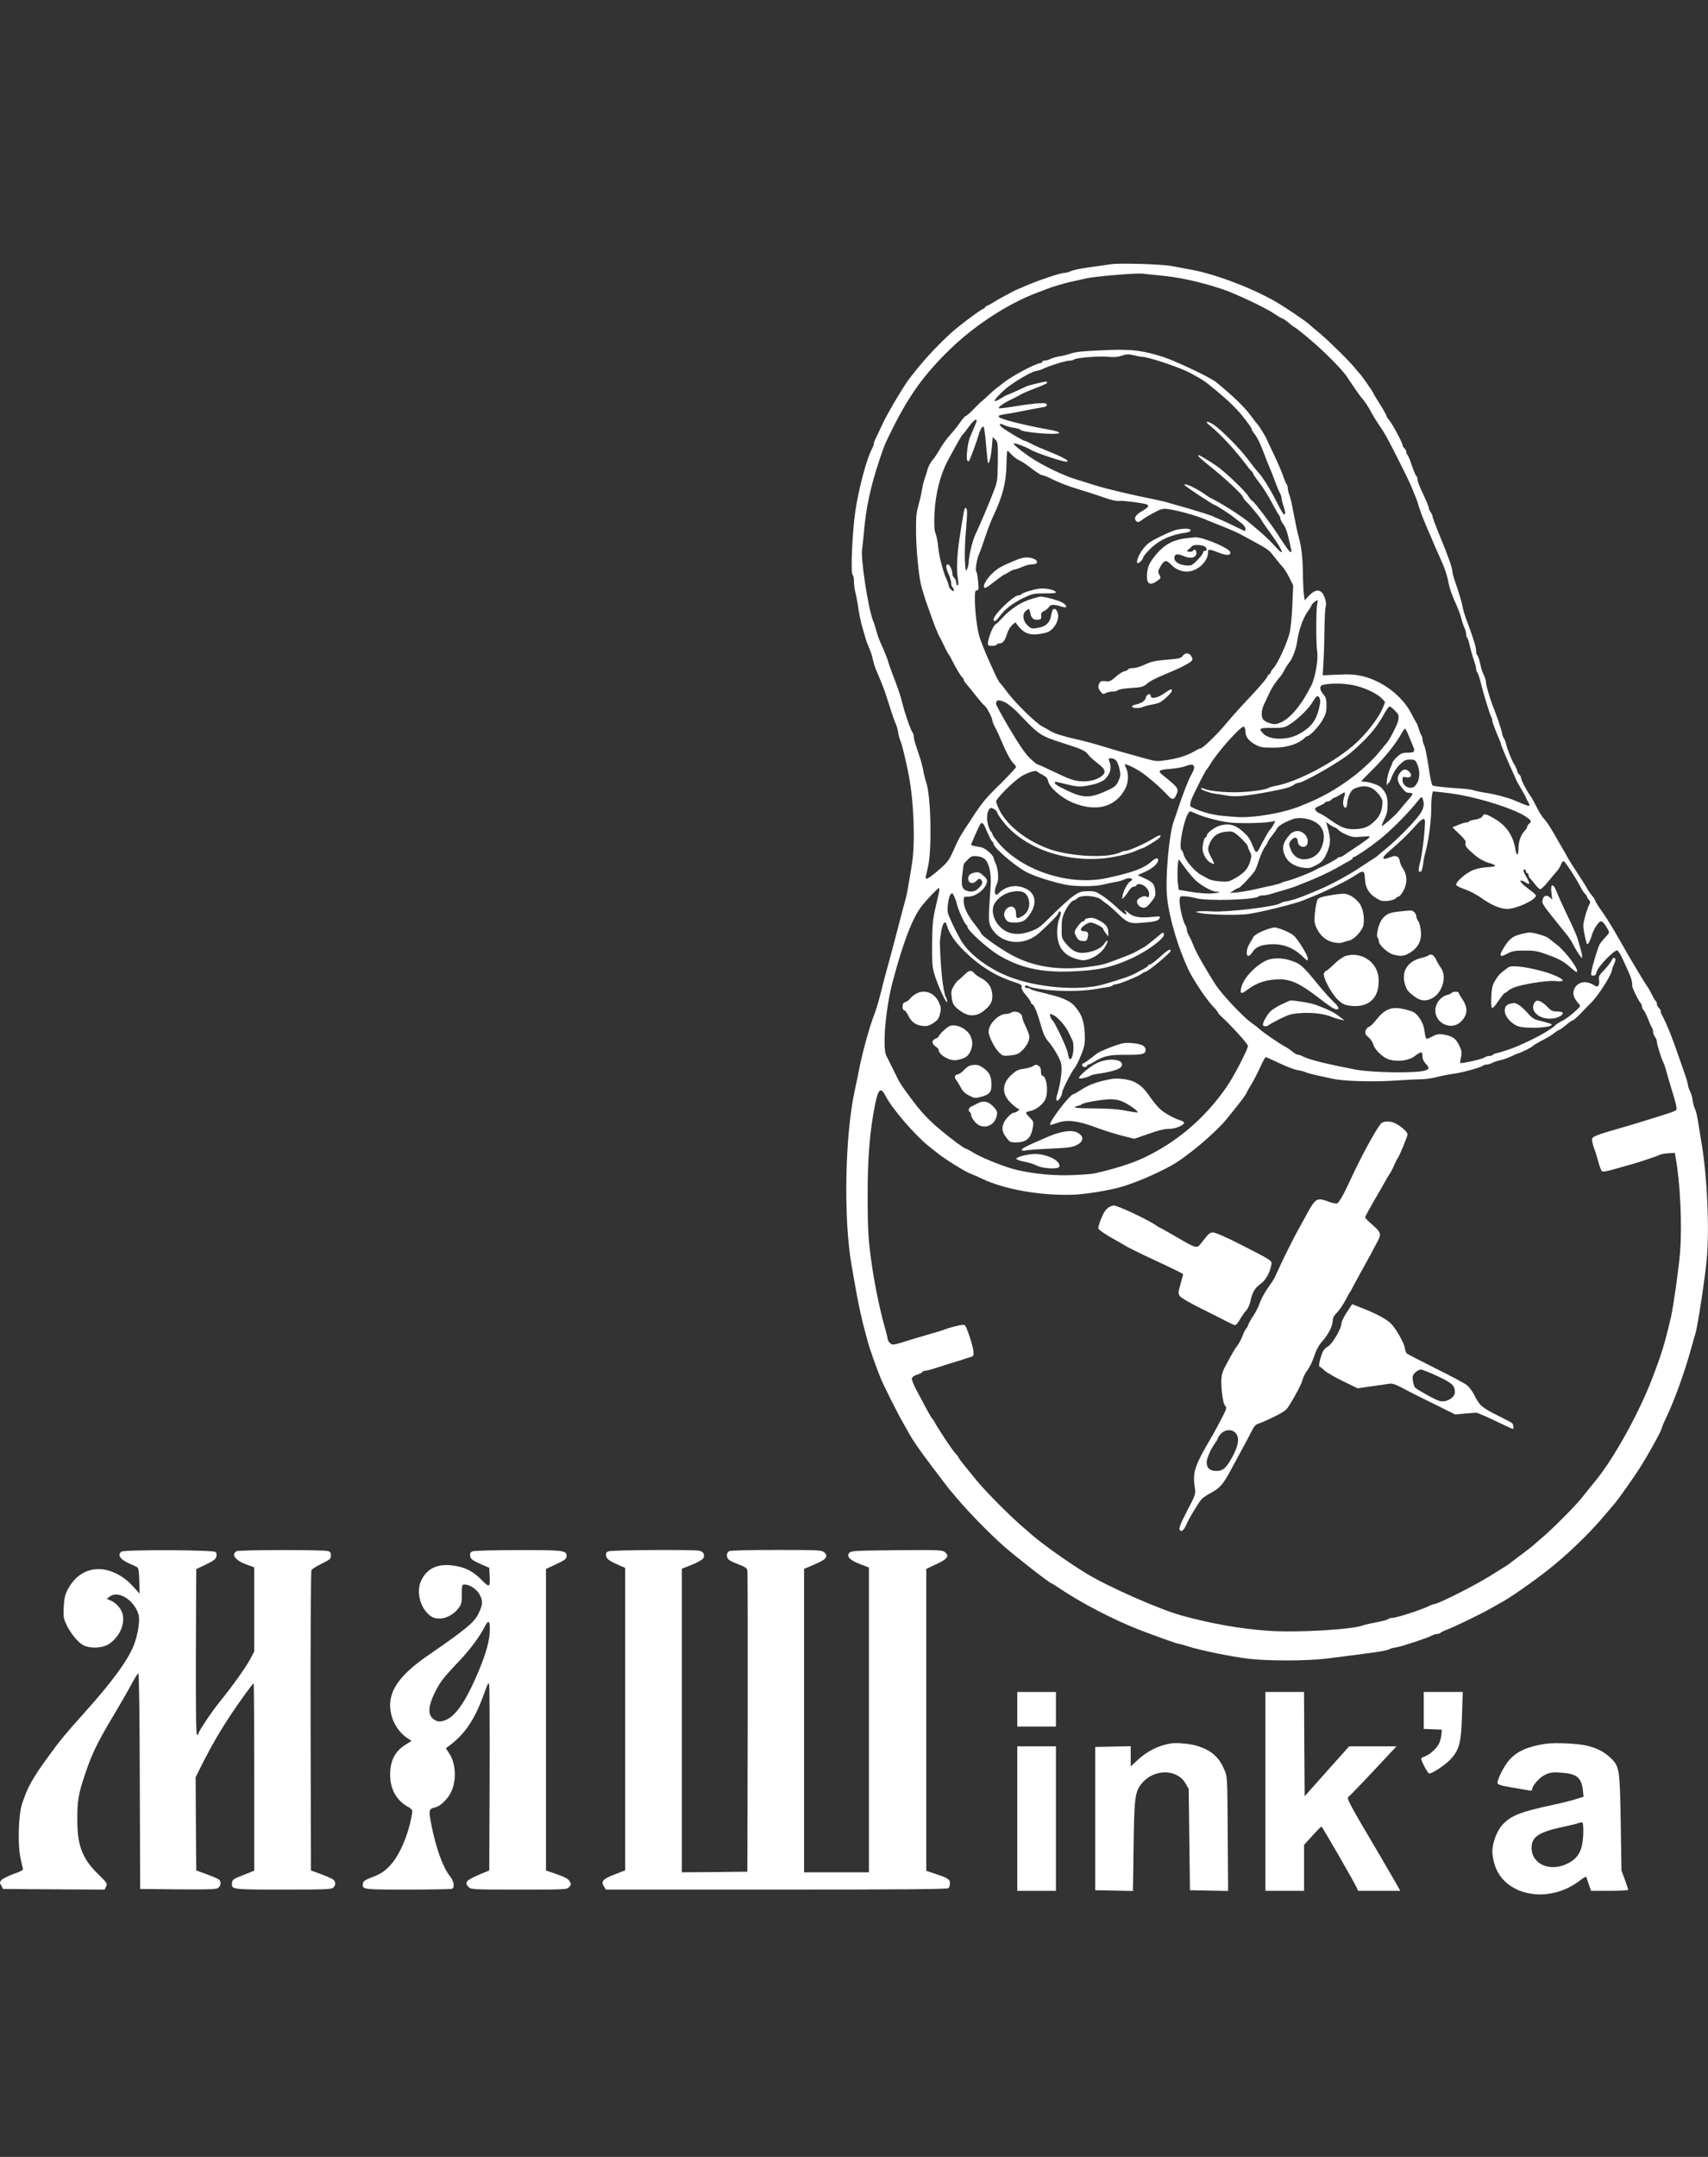
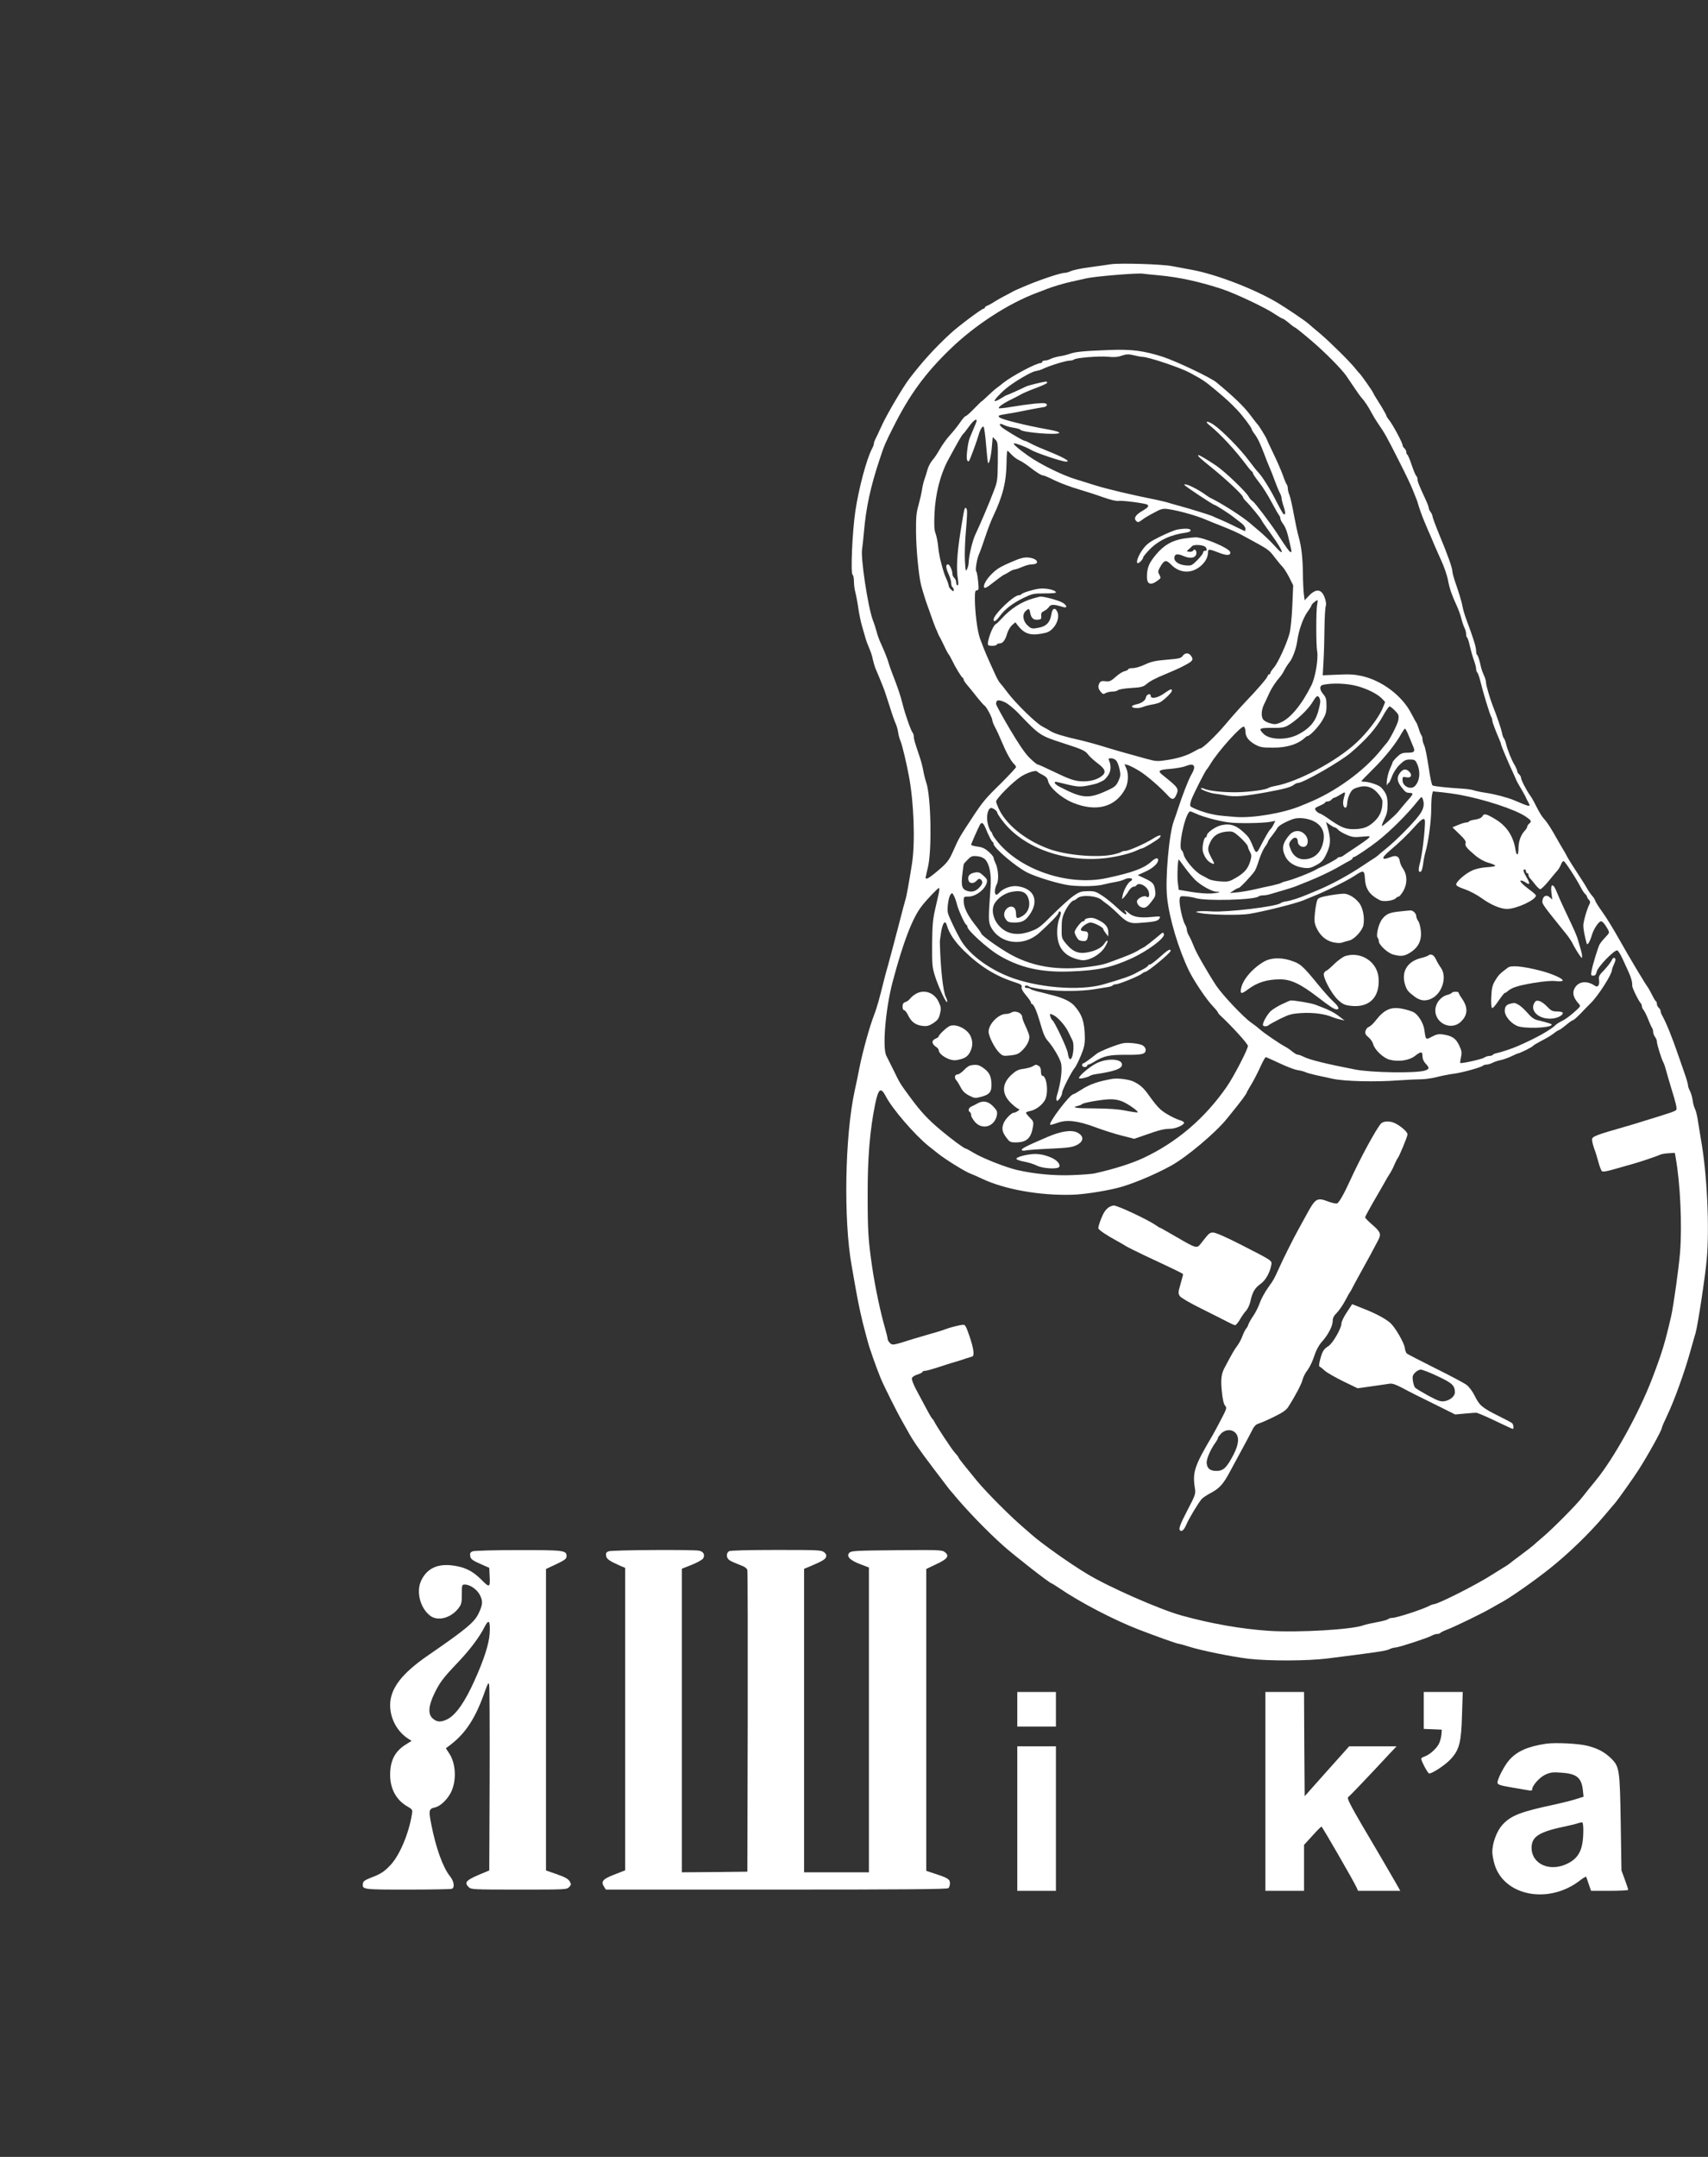
<svg xmlns="http://www.w3.org/2000/svg" width="648" height="818" viewBox="0 0 648 818" fill="none">
  <rect x="0" y="0" width="648" height="818" fill="#333333" stroke="none" />
  <path d="M421.422 100.217C420.239 100.405 416.644 100.92 413.428 101.341C410.211 101.763 406.948 102.465 406.238 102.84C405.529 103.168 404.441 103.496 403.826 103.496C402.265 103.496 393.845 106.353 388.547 108.648C387.506 109.117 386.324 109.632 385.945 109.772C385.567 109.913 384.905 110.241 384.526 110.428C384.148 110.662 383.344 111.084 382.729 111.412C380.317 112.63 378.093 113.894 376.722 114.784C375.965 115.253 374.924 115.815 374.498 115.955C374.025 116.143 373.647 116.424 373.647 116.658C373.647 116.892 373.41 117.079 373.127 117.079C372.464 117.079 363.572 123.731 360.686 126.4C354.537 132.068 349.901 137.22 344.982 143.637C342.475 146.963 336.751 156.659 334.67 161.108C333.44 163.825 332.21 166.401 331.974 166.823C331.737 167.291 331.548 167.9 331.548 168.228C331.548 168.556 331.264 169.399 330.886 170.055C328.757 174.083 325.825 185.09 324.5 193.896C323.365 201.624 322.655 217.503 323.459 217.971C323.743 218.159 323.98 219.283 323.98 220.501C323.98 221.718 324.216 223.545 324.5 224.576C324.784 225.606 325.304 228.323 325.635 230.665C325.966 232.96 326.629 236.051 327.054 237.456C327.48 238.862 328.048 240.876 328.332 241.906C328.615 242.937 329.278 244.717 329.798 245.888C330.318 247.058 330.933 248.885 331.122 250.009C331.359 251.134 331.832 252.726 332.163 253.522C332.541 254.365 333.204 255.958 333.677 257.129C334.15 258.3 334.765 259.846 335.096 260.642C335.427 261.391 336.468 264.576 337.461 267.668C338.407 270.759 339.495 273.804 339.826 274.46C340.157 275.115 340.536 276.52 340.725 277.598C340.867 278.722 341.292 280.268 341.671 281.111C342.286 282.563 343.894 289.261 344.84 294.366C346.732 304.39 347.252 319.238 346.023 327.435C345.029 333.758 343.799 340.644 343.563 341.018C343.468 341.206 342.238 345.843 340.819 351.37C339.4 356.85 337.65 363.361 336.988 365.796C336.278 368.232 335.427 371.417 335.096 372.822C333.771 378.302 332.589 382.518 331.595 385C329.987 389.122 327.386 398.396 326.108 404.72C325.493 407.905 324.642 412.027 324.216 413.853C320.527 431.09 320.006 462.519 323.081 479.85C323.365 481.396 324.074 485.518 324.689 488.984C325.73 494.932 327.054 500.834 328.237 505.143C328.521 506.174 328.947 507.766 329.183 508.656C329.751 510.998 332.683 519.242 334.15 522.755C335.663 526.315 340.536 536.01 342.475 539.336C343.184 540.601 344.036 542.1 344.32 542.615C346.354 546.315 348.388 549.313 353.922 556.62C356.997 560.695 359.74 564.301 359.977 564.582C360.213 564.863 360.781 565.566 361.254 566.081C366.268 572.217 374.262 580.508 380.6 586.175C384.716 589.876 398.291 600.461 398.906 600.461C399.048 600.461 400.467 601.351 402.123 602.475C410.022 607.815 422.652 614.373 431.828 617.932C438.876 620.649 446.634 623.413 447.202 623.413C447.533 623.413 449.378 623.928 451.27 624.537C455.669 625.942 467.447 628.331 473.691 629.08C481.448 629.97 495.875 629.923 503.491 628.986C521.797 626.691 525.818 626.129 527.095 625.474C527.852 625.099 528.892 624.818 529.413 624.818C530.548 624.818 541.333 621.305 543.083 620.368C543.745 619.993 544.738 619.665 545.259 619.665C545.826 619.665 546.347 619.478 546.489 619.244C546.631 619.057 547.766 618.494 548.996 618.026C551.786 616.996 562.713 611.703 565.93 609.782C567.254 609.033 568.721 608.19 569.241 607.909C572.363 606.363 581.918 599.665 587.878 594.934C595.21 589.079 602.967 581.585 608.975 574.465C610.725 572.405 612.475 570.297 612.948 569.782C613.894 568.657 619.854 560.273 621.557 557.603C625.01 552.264 630.497 542.381 630.497 541.491C630.497 541.21 631.443 539.055 632.578 536.666C635.18 531.233 639.059 520.507 641.187 512.872C642.086 509.64 643.032 506.361 643.269 505.612C644.073 502.989 646.958 484.112 647.526 477.508C648.614 465.423 647.62 444.908 645.35 432.308C644.971 430.107 644.451 426.828 644.167 425.048C643.931 423.221 643.41 421.254 643.079 420.598C642.748 419.943 642.323 418.49 642.181 417.32C642.039 416.149 641.566 414.556 641.187 413.807C640.762 413.01 640.43 412.12 640.43 411.746C640.43 411.09 639.816 409.029 639.011 406.781C638.822 406.265 637.923 403.642 636.977 400.926C634.423 393.431 632.105 387.717 630.497 384.907C630.213 384.438 630.024 383.783 630.024 383.408C630.024 383.08 629.693 382.518 629.314 382.19C628.936 381.862 628.605 381.206 628.605 380.785C628.605 380.316 628.463 379.848 628.274 379.754C628.037 379.661 627.375 378.537 626.76 377.272C626.098 375.96 625.388 374.696 625.199 374.462C624.395 373.478 618.34 363.407 614.414 356.428C612.191 352.447 609.258 347.669 607.934 345.89C606.61 344.063 605.427 342.189 605.238 341.627C605.096 341.112 604.528 340.222 604.008 339.707C603.535 339.145 602.731 338.02 602.258 337.177C601.454 335.725 600.555 334.32 596.203 327.622C595.399 326.311 594.547 324.952 594.406 324.578C594.216 324.203 593.696 323.219 593.223 322.47C592.75 321.674 591.615 319.8 590.763 318.254C588.493 314.179 586.979 311.837 585.891 310.666C584.851 309.495 584.283 308.605 582.485 305.092C581.823 303.734 580.924 302.188 580.451 301.579C579.174 299.846 577.046 295.725 577.046 294.928C577.046 294.554 576.715 293.992 576.336 293.664C575.958 293.336 575.627 292.821 575.627 292.446C575.627 292.118 575.154 291.041 574.586 290.057C573.451 288.183 571.984 284.577 571.369 282.047C571.18 281.204 570.802 280.268 570.518 279.94C570.282 279.612 569.95 278.722 569.856 277.972C569.572 276.52 568.153 272.258 566.166 267.199C565.268 264.904 563.801 259.846 563.801 259.003C563.801 258.534 563.565 257.504 563.281 256.801C562.997 256.098 562.571 255.068 562.335 254.553C562.146 254.038 561.72 252.492 561.436 251.134C561.105 249.822 560.679 248.557 560.443 248.417C560.206 248.276 560.017 247.527 560.017 246.777C560.017 245.372 558.929 241.906 556.469 235.349C555.76 233.522 555.003 230.993 554.814 229.728C554.577 228.416 553.631 225.231 552.732 222.608C551.786 219.985 551.03 217.362 551.03 216.8C551.03 215.442 549.327 210.617 546.063 202.795C544.644 199.329 543.461 196.144 543.461 195.769C543.461 195.395 543.13 194.645 542.752 194.177C542.373 193.662 542.042 192.959 542.042 192.584C542.042 192.21 541.427 190.617 540.67 189.025C538.353 184.013 537.785 182.654 537.785 181.718C537.785 181.249 537.596 180.734 537.359 180.547C537.123 180.406 536.319 178.579 535.609 176.425C534.9 174.317 534.143 172.49 533.954 172.443C533.717 172.35 533.528 171.881 533.528 171.413C533.528 170.991 533.197 170.336 532.818 170.008C532.44 169.68 532.109 169.165 532.109 168.79C532.109 167.947 528.608 161.389 527.142 159.469C526.48 158.673 525.96 157.83 525.96 157.595C525.96 157.408 525.155 155.956 524.209 154.363C521.466 150.007 521.277 149.68 520.946 148.93C520.425 147.9 516.452 142.232 515.837 141.67C515.553 141.389 514.796 140.546 514.229 139.796C512.384 137.408 504.91 130.007 501.031 126.681C498.997 124.995 496.916 123.215 496.396 122.747C494.882 121.435 488.118 116.892 484.618 114.784C475.961 109.632 461.487 104.058 452.405 102.372C450.087 101.95 446.539 101.294 444.6 100.92C440.769 100.17 424.875 99.702 421.422 100.217ZM439.822 104.433C447.438 105.135 455.101 106.822 463.663 109.632C468.724 111.318 480.266 116.751 483.766 119.187C485.091 120.077 486.368 120.826 486.604 120.826C486.841 120.826 487.834 121.529 488.875 122.372C489.868 123.262 490.956 124.058 491.24 124.152C491.571 124.246 494.362 126.494 497.436 129.117C502.592 133.473 508.978 139.937 510.823 142.607C511.201 143.169 512.526 145.089 513.708 146.869C514.891 148.649 516.168 150.429 516.546 150.85C517.682 152.021 519.148 154.27 520.283 156.424C520.898 157.595 522.033 159.469 522.838 160.64C525.345 164.247 526.054 165.511 530.974 175.254C533.149 179.516 535.373 184.153 535.893 185.558C536.413 186.917 537.076 188.462 537.265 188.978C537.501 189.493 537.785 190.336 537.927 190.851C538.211 192.069 539.63 196.05 540.434 197.877C540.765 198.627 541.333 200.032 541.711 200.922C542.137 201.812 543.225 204.341 544.124 206.542C545.07 208.744 546.252 211.367 546.725 212.397C547.86 214.88 548.996 218.112 549.374 220.126C549.942 223.217 550.84 225.747 552.591 229.541C553.253 230.946 554.057 233.147 554.388 234.459C554.672 235.723 555.239 237.316 555.571 238.019C555.949 238.721 556.233 239.798 556.233 240.454C556.233 241.11 556.422 241.719 556.659 241.859C556.848 242 557.321 243.452 557.652 245.044C558.03 246.684 558.693 249.026 559.166 250.337C559.639 251.602 560.017 253.101 560.017 253.616C560.017 254.178 560.206 254.787 560.49 255.068C560.727 255.302 561.247 256.754 561.625 258.3C562.619 262.469 565.173 270.806 565.693 271.743C565.977 272.211 566.166 272.867 566.166 273.242C566.166 273.851 567.396 277.129 568.815 280.408C569.194 281.204 569.477 282.047 569.477 282.282C569.477 282.703 572.268 289.308 574.208 293.429C574.681 294.46 575.201 295.631 575.343 296.006C575.485 296.38 576.242 297.739 577.046 299.05C577.803 300.315 578.559 301.72 578.749 302.095C578.891 302.469 579.316 303.406 579.742 304.109C580.877 306.217 580.735 306.17 574.444 303.5C572.174 302.516 567.065 301.158 563.801 300.69C561.862 300.409 559.733 299.94 559.071 299.706C558.409 299.472 556.517 299.191 554.814 299.097C549.327 298.769 544.029 298.207 543.509 297.879C543.177 297.739 542.515 294.554 541.995 290.806C541.427 287.106 540.718 283.453 540.339 282.703C539.961 281.954 539.677 280.877 539.677 280.314C539.677 279.799 539.488 279.143 539.299 278.909C539.062 278.628 538.589 277.504 538.258 276.333C537.88 275.162 537.454 274.132 537.312 273.991C537.17 273.851 536.319 272.305 535.42 270.572C532.014 263.921 524.446 258.206 516.878 256.426C513.945 255.771 512.005 255.63 507.512 255.864L501.835 256.098L502.119 250.899C502.308 247.995 502.45 242.281 502.498 238.159C502.545 234.037 502.782 230.337 502.971 229.915C503.444 228.838 502.498 225.606 501.362 224.576C500.133 223.451 498.524 223.92 496.538 225.981L494.977 227.667L494.646 225.185C494.504 223.826 494.314 220.266 494.314 217.316C494.22 211.414 493.747 207.292 492.706 203.592C492.28 202.233 491.524 198.533 490.909 195.301C490.341 192.069 489.584 188.744 489.253 187.854C488.875 187.01 488.591 185.839 488.591 185.277C488.591 184.715 488.402 184.06 488.212 183.779C487.976 183.544 487.314 181.999 486.746 180.312C486.131 178.626 484.523 174.879 483.104 171.975C481.685 169.071 480.55 166.589 480.55 166.495C480.55 166.214 477.617 161.389 477.238 161.108C477.097 160.968 475.725 159.235 474.211 157.221C471.846 154.082 468.015 150.382 461.534 145.042C459.311 143.169 446.256 136.986 441.1 135.3C434.052 133.052 429.369 132.396 421.233 132.724C411.299 133.098 408.225 133.379 406.049 134.129C405.008 134.504 403.211 134.972 402.028 135.112C400.846 135.3 399.332 135.768 398.622 136.096C397.913 136.471 396.92 136.752 396.352 136.752C395.832 136.752 395.406 136.939 395.406 137.22C395.406 137.454 395.122 137.689 394.791 137.689C393.135 137.689 384.006 142.56 380.79 145.089C379.607 146.073 378.33 147.01 377.951 147.291C377.573 147.525 376.249 148.743 374.924 149.961C373.647 151.225 372.512 152.209 372.417 152.209C372.322 152.209 371.045 153.473 369.532 155.019C368.065 156.565 366.599 157.83 366.315 157.83C366.079 157.83 365.085 158.954 364.187 160.312C363.288 161.624 361.538 163.778 360.355 165.09C359.173 166.354 357.517 168.696 356.618 170.242C355.767 171.788 354.49 173.755 353.733 174.551C353.023 175.394 352.172 176.987 351.888 178.064C351.604 179.188 351.084 180.828 350.753 181.718C350.422 182.608 349.996 184.387 349.807 185.699C349.618 186.964 349.003 189.633 348.482 191.554C347.631 194.458 347.489 196.238 347.536 201.859C347.584 208.229 348.53 218.299 349.476 221.999C349.996 223.967 351.368 228.416 351.888 229.728C352.077 230.243 352.739 232.023 353.307 233.709C353.875 235.396 354.632 237.363 354.963 238.159C355.341 238.908 355.719 239.892 355.861 240.267C356.003 240.642 356.334 241.297 356.571 241.672C356.807 242.047 357.564 243.639 358.321 245.185C359.031 246.731 359.787 248.089 359.977 248.229C360.119 248.37 360.639 249.307 361.159 250.337C362.294 252.773 364.754 256.848 365.227 257.035C365.416 257.129 365.606 257.457 365.606 257.738C365.606 258.066 366.268 259.049 367.072 259.939C367.829 260.829 369.484 262.843 370.667 264.389C371.897 265.935 373.174 267.387 373.505 267.574C374.262 268.043 376.485 272.258 376.485 273.195C376.485 273.57 376.958 274.787 377.573 275.912C378.188 277.036 379.276 279.424 380.033 281.251C381.783 285.467 383.486 288.511 384.574 289.589C385.094 290.057 385.472 290.666 385.472 290.9C385.472 291.181 382.965 293.851 379.938 296.896C373.789 302.891 372.89 303.968 368.586 310.526C363.997 317.505 363.714 318.02 361.774 322.423C359.929 326.592 359.409 327.247 354.726 331.135C352.219 333.196 351.178 333.711 351.178 332.774C351.226 332.493 351.604 330.714 352.077 328.746C353.591 322.189 353.212 302.329 351.462 296.942C350.989 295.537 350.469 293.429 350.28 292.258C350.091 291.087 349.476 288.652 348.861 286.872C347.016 281.439 346.685 280.268 346.685 279.331C346.685 278.816 346.496 278.207 346.306 277.972C345.644 277.27 343.374 270.853 342.428 266.965C341.529 263.452 340.536 260.548 338.643 255.724C338.076 254.319 337.461 252.492 337.224 251.742C336.751 249.963 335.805 247.574 333.677 242.843C333.346 242.047 332.825 240.595 332.589 239.564C332.305 238.534 331.69 236.52 331.122 235.114C329.23 229.915 326.392 211.039 327.102 208.041C327.196 207.62 327.48 204.809 327.764 201.859C328.521 192.678 330.271 184.528 333.724 174.223C335.474 168.884 335.853 168.041 338.88 162.045C345.077 149.68 350.942 141.67 360.355 132.536C369.815 123.356 382.398 115.159 393.514 110.99C394.933 110.475 396.541 109.866 397.061 109.632C398.859 108.882 404.157 107.29 406.522 106.822C407.846 106.54 410.401 105.978 412.198 105.557C415.32 104.807 431.45 103.496 433.484 103.777C434.004 103.871 436.842 104.152 439.822 104.433ZM433.484 135.347C435.66 135.347 447.817 139.422 451.364 141.342C456.236 143.965 457.088 144.527 460.872 147.665C465.224 151.319 466.737 152.677 469.481 155.581C471.562 157.783 474.873 162.186 474.873 162.748C474.873 162.982 475.346 163.778 475.961 164.574C477.238 166.307 478.184 168.368 479.604 172.116C480.171 173.661 480.928 175.535 481.259 176.331C482.205 178.533 482.773 179.891 483.861 182.889C484.428 184.434 485.185 186.261 485.564 186.964C485.942 187.619 486.226 188.556 486.226 188.978C486.226 189.399 486.557 190.758 486.983 192.022C487.787 194.411 487.739 195.535 486.935 194.926C486.699 194.739 485.469 192.584 484.239 190.149C481.969 185.605 478.989 180.828 477.38 179.141C476.86 178.626 475.204 176.518 473.691 174.504C470.474 170.195 463.71 163.31 460.493 161.108C458.128 159.516 456.757 159.563 458.791 161.202C462.906 164.481 468.677 170.71 473.218 176.799C473.975 177.83 474.779 178.72 474.968 178.814C475.157 178.907 475.346 179.188 475.346 179.469C475.346 179.75 476.387 181.249 477.617 182.842C478.894 184.387 481.023 187.807 482.394 190.383C483.766 192.959 485.091 195.254 485.327 195.488C485.564 195.769 485.753 196.238 485.753 196.613C485.753 196.987 486.178 197.877 486.746 198.627C487.834 200.172 488.354 201.624 489.348 206.074C490.152 209.681 490.105 209.353 489.584 209.353C489.253 209.353 487.976 207.62 484.57 202.374C482.063 198.486 475.961 190.477 475.299 190.102C474.826 189.868 474.116 189.071 473.738 188.369C472.745 186.495 464.703 178.814 461.44 176.612C457.372 173.895 454.817 172.397 454.581 172.631C454.297 172.865 455.479 173.989 459.311 177.034C465.034 181.624 471.562 187.76 471.562 188.509C471.562 188.79 472.13 189.54 472.792 190.196C474.164 191.46 478.657 196.94 478.657 197.362C478.657 197.502 480.36 199.985 482.442 202.842C486.983 209.119 487.692 211.648 483.671 207.105C482.158 205.418 479.367 202.702 477.238 200.969C476.576 200.407 475.204 199.236 474.164 198.346C471.373 195.957 464.088 191.273 459.973 189.212C459.169 188.837 458.365 188.369 458.081 188.135C454.675 185.558 449.33 182.935 449.33 183.872C449.33 184.247 460.352 191.554 460.919 191.554C461.298 191.554 466.501 194.879 468.109 196.191C468.961 196.847 470.285 197.877 471.089 198.486C471.846 199.095 472.508 199.985 472.508 200.5C472.508 200.969 472.414 201.39 472.319 201.39C472.177 201.39 470.663 200.688 468.866 199.798C467.116 198.908 464.609 197.737 463.284 197.175C462.007 196.659 460.493 196.004 459.973 195.723C458.933 195.254 450.891 192.772 447.202 191.788C445.924 191.46 444.222 190.945 443.417 190.711C442.661 190.43 440.39 189.915 438.451 189.493C429.653 187.76 419.435 185.324 415.509 184.06C413.191 183.31 409.786 182.28 407.988 181.718C403.069 180.219 394.649 176.097 390.155 172.912C386.229 170.148 383.959 168.134 384.81 168.134C385.662 168.134 389.54 169.633 390.959 170.523C393.041 171.788 403.4 175.254 404.582 175.066C405.434 174.926 405.292 174.739 403.731 173.849C402.69 173.24 399.947 172.022 397.582 171.085C395.217 170.148 392.426 168.93 391.291 168.322C390.203 167.713 389.115 167.197 388.831 167.197C388.358 167.197 384.858 165.23 381.121 162.795C378.756 161.296 378.708 160.078 381.026 161.249C381.783 161.624 383.391 162.045 384.621 162.232C385.851 162.42 386.986 162.748 387.128 162.982C387.79 164.012 401.508 165.136 401.886 164.153C401.981 163.825 400.136 163.31 397.44 162.841C388.878 161.296 380.033 159.094 379.134 158.251C378.472 157.642 378.85 157.455 382.161 156.94C383.864 156.705 387.27 156.05 389.73 155.534C392.189 155.066 394.838 154.551 395.595 154.457C397.203 154.317 397.771 153.333 396.494 152.958C395.5 152.677 390.061 153.239 383.628 154.317C381.215 154.738 379.087 154.926 378.945 154.832C378.566 154.457 380.648 152.958 383.533 151.553C384.999 150.85 386.513 150.054 386.892 149.82C388.169 149.071 390.392 148.134 393.892 146.822C395.737 146.12 397.298 145.37 397.298 145.136C397.298 144.902 397.109 144.715 396.872 144.715C396.021 144.715 390.108 146.167 389.351 146.541C387.506 147.478 382.161 149.867 381.925 149.867C381.783 149.867 380.79 150.429 379.749 151.085C378.708 151.74 377.62 152.209 377.384 152.115C376.911 151.975 379.37 149.258 381.736 147.291C384.621 144.902 391.101 141.061 392.757 140.78C393.75 140.593 394.933 140.265 395.359 140.031C398.055 138.719 404.346 136.752 405.954 136.752C406.522 136.752 407.231 136.564 407.515 136.33C408.225 135.675 417.118 134.972 420.381 135.3C422.605 135.534 424.024 135.44 425.585 134.878C427.477 134.269 428.186 134.269 430.173 134.738C431.45 135.066 432.964 135.347 433.484 135.347ZM370.147 160.734C369.484 162.373 368.586 164.481 367.923 166.026C367.167 167.9 366.457 173.708 366.93 174.504C367.214 175.066 367.45 175.113 367.687 174.739C368.16 173.989 370.762 166.87 371.235 165.09C371.802 162.982 372.748 161.436 373.174 161.858C373.41 162.092 373.836 165.23 374.12 168.837C374.404 172.443 374.735 175.488 374.877 175.582C375.303 176.003 376.012 173.005 376.296 169.493L376.627 165.745L377.62 166.729C378.566 167.619 378.614 168.134 378.566 175.066C378.472 182.045 378.424 182.608 377.053 186.167C375.35 190.711 371.66 199.329 370.052 202.702C368.964 204.95 367.545 210.852 367.498 213.428C367.498 213.99 367.261 215.02 366.93 215.77C366.41 216.941 366.315 216.66 366.079 212.632C365.937 210.196 366.126 204.856 366.504 200.781C366.977 195.395 367.025 193.24 366.646 192.865C365.937 192.163 365.937 192.163 364.376 201.859C363.051 210.243 362.767 215.817 363.43 219.751C363.666 221.25 363.619 221.999 363.288 221.999C363.004 221.999 362.767 221.484 362.767 220.875C362.767 220.266 362.436 219.517 362.058 219.189C361.68 218.861 361.348 218.252 361.348 217.784C361.348 216.332 360.308 214.037 359.646 214.037C358.699 214.037 358.841 215.442 359.929 217.831C360.45 218.955 360.875 220.454 360.875 221.156C360.875 221.859 361.112 222.562 361.348 222.702C361.632 222.843 361.821 223.311 361.821 223.733C361.821 224.388 361.68 224.388 360.875 223.639C360.355 223.17 359.929 222.515 359.929 222.14C359.929 221.812 359.551 220.641 359.031 219.517C358.226 217.69 357.895 216.707 356.666 211.929C356.429 210.899 356.051 208.697 355.909 207.011C355.719 205.325 355.294 203.17 354.915 202.233C354.442 200.922 354.348 199.048 354.537 194.786C354.868 187.385 356.713 180.078 359.598 174.645C363.382 167.666 364.849 165.09 365.369 164.621C365.7 164.34 366.741 163.029 367.687 161.67C369.768 158.813 371.235 158.251 370.147 160.734ZM383.77 172.397C384.479 173.193 385.756 174.13 386.56 174.504C387.412 174.879 389.02 175.91 390.203 176.799C393.277 179.188 395.075 180.312 395.784 180.312C396.115 180.312 398.007 181.109 400.041 182.139C402.028 183.123 406.049 184.622 408.887 185.465C411.772 186.308 416.124 187.713 418.584 188.603C421.517 189.633 423.551 190.102 424.402 189.961C425.679 189.727 434.383 190.851 435.234 191.367C436.038 191.882 435.565 192.491 433.484 193.708C430.835 195.207 430.031 196.519 431.024 197.549C431.687 198.205 431.923 198.158 433.342 197.128C434.194 196.472 435.66 195.582 436.559 195.114C437.457 194.645 438.735 193.99 439.397 193.615C440.059 193.287 441.1 192.959 441.762 192.959C444.6 192.959 453.635 195.348 457.608 197.128C458.128 197.362 460.777 198.439 463.521 199.517C466.264 200.594 469.575 202.046 470.853 202.748C482.063 208.838 481.117 208.182 483.861 211.695C484.759 212.866 485.942 214.318 486.557 214.927C487.172 215.536 488.307 217.409 489.159 219.049L490.625 221.999L490.294 229.775C490.105 234.037 489.632 238.721 489.253 240.173C488.212 244.061 484.854 251.415 483.293 253.194C482.584 253.991 481.969 254.928 481.969 255.209C481.969 255.49 481.779 255.724 481.543 255.724C481.306 255.724 481.023 256.005 480.928 256.38C480.739 257.176 477.286 261.204 472.224 266.497C470.143 268.698 466.785 272.492 464.751 274.928C461.345 278.956 456.284 283.827 455.432 283.827C455.196 283.827 454.25 284.296 453.256 284.858C450.513 286.497 447.107 287.575 442.85 288.23C439.16 288.792 438.687 288.792 435.045 287.809C427.997 285.888 422.699 284.389 417.874 282.891C415.273 282.094 411.441 281.064 409.36 280.595C403.873 279.378 400.041 278.207 398.717 277.364C398.055 276.942 396.588 276.099 395.406 275.49C392.946 274.178 385.236 266.637 382.161 262.515C381.026 260.97 379.796 259.424 379.418 259.049C379.039 258.675 378.235 257.223 377.573 255.771C373.978 247.855 374.073 248.183 371.802 242.14C370.809 239.471 369.863 232.164 369.863 226.918C369.863 224.388 370.005 223.873 370.62 223.873C371.329 223.873 371.376 223.451 371.093 220.501C370.903 218.627 370.62 216.941 370.383 216.707C369.91 216.238 370.62 211.976 371.471 210.055C371.849 209.259 372.89 206.308 373.836 203.498C374.782 200.641 376.107 197.175 376.816 195.769C380.458 188.088 381.783 182.795 381.877 175.488C381.877 173.005 382.067 170.945 382.209 170.945C382.351 170.945 383.06 171.6 383.77 172.397ZM499.707 229.353C499.281 231.508 499.281 244.717 499.707 246.918C500.227 249.775 499.092 256.661 497.578 259.799C493.936 267.153 489.632 272.399 485.895 273.991C484.286 274.694 483.577 274.787 482.111 274.366C481.117 274.132 479.935 273.57 479.509 273.148C478.374 272.211 478.421 269.495 479.556 267.153C480.029 266.169 480.928 264.295 481.496 262.984C482.489 260.829 484.05 258.487 485.753 256.567C486.131 256.145 486.888 254.974 487.361 253.991C487.881 253.007 488.686 251.789 489.111 251.274C490.294 249.963 491.76 246.028 492.139 243.265C492.659 239.236 494.314 234.506 495.97 232.164C496.869 230.946 497.578 229.775 497.578 229.541C497.578 229.119 499.376 227.62 499.849 227.62C499.943 227.62 499.896 228.416 499.707 229.353ZM514.985 260.22C518.675 261.251 522.175 262.984 523.973 264.623C524.777 265.42 525.487 266.169 525.487 266.263C525.487 266.403 524.966 267.621 524.351 269.073C522.79 272.492 518.675 277.879 514.702 281.579C507.039 288.746 492.233 296.615 483.624 298.113C482.584 298.301 481.543 298.629 481.259 298.816C480.266 299.519 474.448 300.315 469.67 300.455C464.041 300.549 458.838 299.987 456.757 299.097C456.284 298.863 455.811 298.816 455.621 298.956C455.243 299.331 458.696 300.69 460.683 300.971C461.581 301.064 463.615 301.392 465.176 301.673C468.535 302.282 471.941 302.001 480.502 300.455C487.314 299.191 489.821 298.535 491.003 297.551C491.382 297.223 492.044 296.942 492.422 296.942C494.409 296.942 508.458 288.886 512.478 285.467C518.533 280.268 521.986 276.333 524.635 271.602C525.723 269.588 526.906 267.902 527.189 267.902C527.426 267.902 528.372 268.605 529.223 269.495C530.69 270.993 530.784 271.274 530.501 273.148C530.217 274.741 527.047 280.923 525.96 281.954C525.818 282.094 524.872 283.218 523.831 284.53C517.445 292.446 506.518 300.362 496.159 304.53C495.497 304.811 494.362 305.28 493.558 305.608C486.746 308.418 475.346 310.338 468.724 309.823C462.386 309.308 461.913 309.261 459.264 308.652C456.331 307.996 452.074 306.357 451.601 305.701C451.459 305.42 451.601 304.39 451.979 303.313C452.736 301.252 457.324 292.165 457.845 291.79C457.986 291.65 458.649 290.713 459.264 289.682C462.196 284.811 471.042 275.022 471.941 275.584C472.272 275.771 472.508 276.614 472.508 277.457C472.508 279.424 473.785 281.064 476.387 282.469C478.09 283.406 479.13 283.546 482.915 283.546C488.212 283.593 492.47 282.235 495.119 279.752C495.45 279.424 495.923 279.143 496.065 279.143C496.916 279.143 500.085 275.818 501.599 273.335C503.018 270.947 503.255 270.103 503.255 267.621C503.255 265.185 503.065 264.483 502.072 263.312C500.558 261.532 500.511 260.033 501.977 259.705C505.525 258.956 511.059 259.143 514.985 260.22ZM500.889 266.028C500.889 266.731 500.464 268.698 499.943 270.384C498.761 274.132 496.348 276.661 492.139 278.722C487.787 280.783 481.685 280.595 479.367 278.3C477.333 276.286 477.759 276.005 482.584 276.052C486.131 276.099 487.219 275.912 488.591 275.162C491.713 273.382 496.112 269.26 497.862 266.45C499.234 264.155 499.707 263.733 500.227 264.202C500.606 264.483 500.889 265.326 500.889 266.028ZM381.499 266.45C382.492 266.965 384.621 268.698 386.182 270.291C394.365 278.862 394.602 279.003 402.974 281.72C410.684 284.202 411.725 284.67 412.86 286.216C413.428 286.966 415.036 288.418 416.455 289.495C419.483 291.743 419.814 293.055 417.732 294.507C415.698 295.959 412.624 296.568 409.407 296.24C407.231 296.006 405.055 295.209 400.325 292.914C396.92 291.275 393.94 289.916 393.656 289.916C393.372 289.916 392 288.792 390.628 287.434C388.925 285.795 386.513 282.235 383.013 276.333C380.222 271.602 377.904 267.387 377.904 266.965C377.904 265.326 378.85 265.185 381.499 266.45ZM533.954 277.832C534.616 279.378 535.278 281.064 536.271 283.406C536.934 285.092 536.508 285.467 533.906 285.467C532.014 285.467 531.399 285.748 529.98 287.106C529.081 287.996 528.325 288.886 528.325 289.12C528.325 289.308 527.852 290.479 527.284 291.696C526.764 292.914 526.243 294.928 526.149 296.24C526.054 297.504 526.101 298.207 526.243 297.739C526.385 297.317 526.669 296.942 526.858 296.942C527.047 296.942 527.568 295.865 528.088 294.507C528.608 293.055 529.744 291.275 530.974 290.057C532.724 288.371 533.339 288.043 534.9 288.043C536.508 288.043 536.934 288.23 537.454 289.308C538.968 292.305 538.778 295.912 536.934 297.973C535.42 299.753 532.109 298.301 532.109 295.912C532.109 294.554 532.203 294.507 533.528 294.788C535.325 295.116 535.94 294.038 534.71 292.727C533.528 291.462 532.345 291.556 531.21 293.008C529.886 294.694 529.98 296.193 531.494 298.254C533.149 300.409 533.481 300.69 534.852 300.69C535.42 300.69 535.893 300.877 535.893 301.111C535.893 301.298 535.42 302.048 534.852 302.657C534.237 303.313 533.008 304.765 532.109 305.842C531.21 306.919 530.359 307.95 530.217 308.137C528.987 309.542 524.493 313.477 524.304 313.242C524.162 313.102 524.588 311.931 525.25 310.619C526.149 308.84 526.433 307.575 526.433 305.186C526.433 302.095 525.96 300.783 524.02 298.675C523.169 297.739 519.432 296.474 517.587 296.474C517.019 296.474 516.499 296.38 516.499 296.24C516.499 296.146 518.486 294.085 520.898 291.696C525.297 287.387 529.507 282.141 531.636 278.3C532.251 277.223 532.866 276.333 533.008 276.333C533.197 276.333 533.575 277.036 533.954 277.832ZM423.456 288.418C423.882 288.886 424.449 290.338 424.733 291.65C425.206 293.757 425.159 294.366 424.355 296.099C423.645 297.739 422.983 298.394 421.138 299.284C413.144 303.125 410.921 303.032 401.934 298.348C399.947 297.317 399.474 296.193 401.224 296.615C408.792 298.488 409.218 298.535 412.482 297.973C414.279 297.645 416.219 297.177 416.834 296.849C417.401 296.568 418.205 296.193 418.584 296.006C418.962 295.818 419.766 294.975 420.381 294.085C421.517 292.493 421.611 290.385 420.76 288.371C420.429 287.762 420.618 287.575 421.517 287.575C422.179 287.575 423.03 287.949 423.456 288.418ZM432.207 292.352C434.95 293.992 440.248 298.582 443.323 301.954C444.695 303.453 445.499 303.313 446.303 301.392C447.296 299.05 447.06 298.722 441.336 294.132C439.018 292.352 439.444 291.931 443.938 291.603C446.208 291.415 448.857 290.947 449.851 290.525C453.162 289.214 453.966 290.432 451.979 293.804C450.891 295.631 448.573 301.673 446.823 307.013C446.445 308.278 445.735 310.292 445.31 311.416C443.512 316.287 441.998 333.524 442.803 340.503C443.654 348.419 447.107 359.848 450.986 367.951C452.972 372.026 457.561 378.864 460.162 381.628C461.25 382.752 462.102 383.829 462.102 384.017C462.102 384.157 462.48 384.672 462.953 385.094C467.021 388.841 473.454 395.867 473.454 396.663C473.454 397.928 467.967 408.514 465.366 412.214C457.088 424.158 446.35 433.292 433.721 439.193C429.274 441.254 422.983 443.268 415.509 444.955C414.469 445.236 410.59 445.517 406.9 445.657C399.947 445.938 392.615 445.236 385.945 443.737C381.783 442.8 372.796 439.287 369.342 437.179C367.876 436.289 366.552 435.587 366.362 435.587C365.842 435.587 361.159 432.168 357.091 428.748C352.172 424.673 349.381 421.676 345.313 416.149C341.434 410.856 341.482 410.996 338.88 405.61C337.65 403.174 336.515 400.832 336.278 400.411C334.717 397.46 335.947 382.752 338.596 372.588C342.617 357.412 346.164 348.091 349.759 343.548C351.888 340.831 356.051 336.522 356.287 336.756C356.429 336.896 356.382 337.833 356.145 338.864C355.909 339.894 355.246 342.704 354.726 345.093C353.922 348.606 353.685 351.182 353.638 358.021C353.591 365.656 353.685 366.874 354.679 370.012C355.909 374.04 359.078 380.785 359.314 379.989C359.456 379.661 359.22 378.864 358.841 378.115C357.801 376.148 356.807 367.155 356.571 357.365C356.524 356.99 356.807 355.117 357.091 353.243C357.706 349.824 358.605 348.794 359.22 350.901C360.119 354.04 362.294 357.225 365.795 360.644C371.755 366.452 377.62 370.105 384.668 372.401C387.317 373.244 387.79 373.572 387.601 374.274C387.412 374.883 387.932 375.867 389.209 377.412C390.297 378.677 391.149 379.942 391.149 380.223C391.149 380.551 391.338 380.785 391.527 380.785C392.142 380.785 393.325 383.455 394.46 387.342C395.879 392.26 396.352 393.431 397.771 395.024C399.521 397.038 401.792 400.832 402.454 402.893C403.163 405.001 402.548 410.387 401.035 415.305C400.751 416.149 400.704 417.085 400.893 417.366C401.271 418.022 402.974 415.586 402.974 414.369C402.974 413.338 406.616 406.265 407.704 405.048C408.13 404.579 409.171 402.518 410.022 400.457C411.299 397.413 411.583 396.101 411.583 393.572C411.489 387.53 410.543 384.719 407.515 381.347C406.049 379.754 403.211 378.396 399.19 377.412C397.251 376.897 394.649 376.241 393.419 375.96C392.237 375.632 391.054 375.258 390.865 375.024C390.676 374.836 390.108 374.696 389.635 374.696C389.162 374.696 388.784 374.462 388.784 374.227C388.784 373.665 389.872 373.618 390.439 374.18C390.723 374.415 393.372 374.93 396.352 375.305C402.217 376.054 410.353 375.96 415.273 375.164C416.976 374.883 419.152 374.508 420.145 374.368C421.091 374.227 422.037 373.946 422.179 373.712C422.321 373.478 422.841 373.291 423.361 373.291C424.497 373.291 432.207 370.152 433.295 369.216C433.673 368.888 434.194 368.607 434.43 368.607C435.423 368.607 444.127 361.393 444.127 360.597C444.127 359.613 442.897 360.363 440.012 362.986C438.309 364.532 436.606 365.796 436.275 365.796C435.896 365.796 435.613 365.984 435.613 366.171C435.613 366.405 434.714 367.014 433.626 367.623C432.491 368.185 431.261 368.841 430.882 369.075C429.085 370.105 425.443 371.37 418.584 373.337C409.502 375.96 392.993 374.555 382.398 370.246C374.404 367.014 367.356 361.581 364.376 356.288C362.673 353.337 359.977 347.623 359.646 346.311C359.22 344.719 359.835 340.316 360.592 339.285C361.207 338.489 361.301 338.536 361.963 339.847C362.342 340.597 362.815 341.908 363.004 342.798C363.43 344.765 366.031 350.527 366.599 350.714C366.835 350.808 367.025 351.182 367.025 351.51C367.025 352.775 374.404 359.473 378.566 362.049C386.655 366.967 394.933 368.888 406.285 368.419C416.408 368.045 421.469 366.967 428.896 363.642C435.281 360.784 442.14 355.679 441.573 354.227C441.289 353.571 441.194 353.571 440.437 354.18C436.748 357.271 434.335 359.145 433.721 359.379C433.342 359.567 432.301 360.129 431.403 360.691C430.031 361.487 428.328 362.236 422.605 364.344C419.199 365.656 417.922 365.984 414.232 366.499C401.366 368.419 390.818 366.592 381.688 360.972C377.005 358.115 372.275 354.602 372.228 353.946C372.228 353.759 371.187 352.26 369.863 350.62C367.025 347.014 365.653 344.156 365.606 341.768C365.606 340.081 365.653 340.035 367.403 340.035C370.147 340.035 373.694 337.365 374.356 334.789C374.64 333.711 374.404 333.243 373.079 332.072C371.755 330.854 371.282 330.667 369.863 330.901C367.876 331.276 367.072 332.166 367.403 333.711C367.687 335.163 369.342 335.304 370.572 333.945C371.235 333.243 371.566 333.149 372.086 333.524C373.032 334.367 372.843 335.304 371.329 336.803C369.863 338.255 368.302 338.489 366.362 337.646C364.896 336.99 364.612 335.491 365.133 331.369C365.369 329.543 365.558 327.95 365.606 327.81C365.606 327.622 366.315 326.826 367.167 325.983C368.491 324.671 368.917 324.531 370.762 324.718C372.133 324.859 373.174 325.327 373.836 326.03C375.397 327.716 376.154 331.65 375.823 336.287C374.924 348.653 374.971 349.637 375.965 351.604C379.418 358.068 388.263 359.192 394.223 353.852C398.102 350.386 401.555 346.826 401.555 346.264C401.555 345.936 401.792 345.655 402.028 345.655C402.69 345.655 402.596 346.686 401.792 348.606C401.413 349.59 401.082 351.744 401.082 353.524C401.082 359.567 404.015 362.986 410.164 364.11C412.813 364.578 417.212 362.236 419.057 359.379C419.814 358.208 420.334 357.037 420.192 356.803C420.003 356.569 419.483 357.037 419.01 357.834C417.969 359.52 415.225 360.831 411.867 361.3C408.934 361.721 406.806 360.738 404.488 357.927C402.785 355.866 402.738 355.726 402.785 352.025C402.785 348.934 403.022 347.763 404.015 345.655C405.15 343.36 406.711 341.44 407.563 341.44C407.704 341.44 408.272 341.065 408.745 340.644C410.353 339.191 416.408 339.707 418.111 341.44C418.253 341.58 419.104 342.236 420.098 342.939C421.044 343.641 422.888 345.281 424.166 346.545C427.335 349.683 428.659 350.292 431.828 350.058C437.836 349.637 439.208 349.356 439.822 348.419C440.39 347.435 440.343 347.435 436.89 347.763C432.396 348.185 429.984 347.763 428.281 346.311C426.814 345.046 426.2 344.812 427.051 345.843C427.382 346.217 427.429 346.639 427.193 346.779C426.956 346.92 425.395 345.749 423.787 344.203C422.132 342.658 419.625 340.597 418.158 339.66C415.793 338.114 415.178 337.927 412.671 337.974C410.164 338.02 409.502 338.208 407.231 339.8C405.812 340.784 402.312 343.969 399.427 346.826C394.838 351.463 393.892 352.166 391.149 353.15C385.851 355.117 381.641 354.274 378.708 350.714C376.58 348.091 376.059 344.719 377.384 342.564C378.708 340.456 381.121 338.817 383.675 338.255C387.932 337.412 389.919 338.489 390.439 341.955C390.77 344.437 389.635 346.545 387.412 347.669C385.756 348.513 385.472 348.325 385.472 346.358C385.472 345.515 385.141 344.578 384.763 344.25C382.871 342.704 380.033 345.749 381.263 348.091C382.067 349.59 382.587 349.871 384.858 349.871C387.79 349.871 389.02 349.215 390.676 346.826C394.318 341.58 392.331 336.943 386.04 336.1C383.722 335.772 380.648 336.85 379.134 338.536C378.661 339.098 378.046 339.426 377.857 339.285C377.195 338.91 377.384 336.85 378.188 335.304C379.039 333.664 378.756 329.496 377.62 327.201C377.242 326.451 376.958 325.561 376.958 325.28C376.958 324.952 376.154 323.969 375.113 323.032C373.742 321.814 372.701 321.299 370.856 321.065C369.532 320.877 368.444 320.596 368.444 320.362C368.444 320.034 370.856 314.554 371.708 312.915C372.37 311.603 372.985 311.931 373.836 313.898C375.208 317.224 376.249 319.191 376.627 319.332C376.816 319.425 376.958 319.753 376.958 320.034C377.005 321.58 385.283 328.606 389.635 330.854C393.088 332.634 402.028 335.304 405.86 335.772C410.637 336.287 416.171 336.147 419.057 335.351C420.239 335.07 422.132 334.648 423.314 334.461C424.497 334.273 425.916 333.852 426.483 333.571C428.423 332.54 430.693 333.196 428.801 334.273C427.855 334.835 426.294 337.646 425.916 339.566C425.585 341.206 425.585 341.206 426.483 340.269C426.956 339.754 427.808 338.629 428.281 337.786C428.801 336.99 429.558 336.287 430.031 336.287C430.457 336.287 430.977 336.053 431.119 335.819C432.018 334.367 435.281 336.053 435.849 338.302C436.228 339.754 435.755 340.737 434.998 340.081C434.099 339.379 431.355 340.737 431.355 341.861C431.355 343.126 432.585 344.25 433.957 344.25C434.761 344.25 435.613 343.594 436.795 342.002C438.356 340.035 438.498 339.613 438.262 337.739C437.883 335.116 437.41 334.601 434.241 333.102L431.639 331.885L434.525 330.573C437.315 329.355 439.397 327.435 439.397 326.17C439.397 325.14 438.356 325.374 436.89 326.685C434.052 329.308 429.747 330.901 419.861 333.009C405.055 336.194 386.277 329.683 377.81 318.395C377.053 317.458 376.485 316.474 376.485 316.287C376.485 316.053 376.249 315.631 375.917 315.303C375.586 314.976 375.066 313.758 374.782 312.493C374.12 310.011 374.64 306.919 375.823 306.451C376.532 306.217 378.377 307.528 378.377 308.278C378.377 308.512 379.181 309.776 380.222 311.135C387.979 321.486 403.873 327.247 419.625 325.421C423.74 324.952 429.227 323.594 431.497 322.423C432.254 322.048 433.011 321.767 433.248 321.767C433.862 321.767 439.255 318.488 439.917 317.739C441.005 316.428 439.87 316.521 437.647 317.926C434.572 319.894 428.233 322.704 426.909 322.704C426.341 322.704 425.679 322.891 425.443 323.079C425.159 323.313 423.692 323.781 422.179 324.109C416.03 325.374 404.393 324.343 397.818 321.908C388.736 318.535 381.31 312.446 378.661 306.123C378.235 305.139 377.904 304.202 377.904 304.015C377.904 302.891 384.243 296.521 387.365 294.507C389.682 293.008 393.041 291.977 393.466 292.586C393.608 292.774 394.554 293.383 395.548 293.851C396.872 294.554 397.44 295.163 397.629 296.193C398.149 298.675 402.643 302.61 406.948 304.39C415.888 308.09 423.219 306.123 426.909 299.144C428.044 297.036 428.233 293.664 427.382 291.603L426.625 289.823L427.808 290.104C428.47 290.291 430.457 291.275 432.207 292.352ZM520.52 298.956C522.128 299.753 524.54 302.75 524.493 303.968C524.493 307.06 523.642 309.261 521.892 311.041C519.385 313.617 517.492 314.367 513.756 314.46C510.397 314.507 508.789 313.851 503.728 310.292C502.545 309.449 501.173 308.652 500.653 308.465C500.133 308.324 499.47 307.809 499.187 307.341C498.666 306.591 498.855 306.357 500.7 305.561C501.835 305.092 502.782 304.53 502.782 304.296C502.782 304.109 503.16 303.968 503.68 303.968C504.153 303.968 504.815 303.64 505.147 303.266C505.478 302.891 505.903 302.563 506.14 302.563C506.376 302.563 507.417 302.048 508.458 301.392C510.539 300.081 510.586 300.127 509.83 302.704C509.309 304.624 509.593 306.31 510.492 306.31C510.823 306.31 511.059 305.608 511.107 304.671C511.107 303.781 511.532 302.188 512.053 301.158C512.81 299.612 513.33 299.144 515.08 298.629C517.209 297.973 518.722 298.067 520.52 298.956ZM553.631 301.392C563.139 303.125 574.823 306.966 578.843 309.683C581.019 311.182 581.208 311.509 580.12 312.399C579.742 312.727 579.411 313.242 579.411 313.524C579.411 313.851 578.985 314.554 578.417 315.116C576.951 316.709 576.1 319.144 576.1 321.767C576.1 324.531 575.39 324.859 574.964 322.282C574.16 317.083 571.606 313.242 567.302 310.666C563.896 308.605 562.997 308.418 562.429 309.542C562.051 310.151 561.2 310.573 559.78 310.807C558.598 310.947 557.51 311.275 557.368 311.509C557.226 311.744 556.706 311.931 556.233 311.931C555.76 311.931 554.388 312.353 553.205 312.868L551.03 313.758L553.679 316.334C555.571 318.114 556.28 319.144 556.044 319.659C555.665 320.69 556.375 321.627 559.497 324.25C561.105 325.655 562.997 326.685 564.558 327.154C565.93 327.528 567.16 328.044 567.302 328.278C567.443 328.512 566.024 328.793 564.132 328.887C562.051 329.027 559.828 329.496 558.503 330.151C555.949 331.276 552.449 334.367 552.449 335.444C552.449 335.913 553.584 336.522 555.665 337.224C557.463 337.833 560.254 339.285 562.146 340.644C565.646 343.173 569.194 344.672 571.701 344.719C575.296 344.719 582.722 341.299 582.722 339.613C582.722 339.379 581.729 338.442 580.451 337.552C577.566 335.397 576.194 333.945 577.093 333.945C577.471 333.945 578.276 334.273 578.843 334.695C580.499 335.819 580.593 335.163 579.222 332.821C577.897 330.62 577.708 329.73 578.465 329.73C578.749 329.73 578.938 330.058 578.938 330.433C578.938 330.807 579.174 331.135 579.411 331.135C579.695 331.135 579.884 331.416 579.884 331.791C579.884 332.166 580.168 332.774 580.499 333.102C580.83 333.43 581.681 334.508 582.438 335.444C583.195 336.428 584.046 337.224 584.378 337.224C584.709 337.224 586.128 335.866 587.499 334.18C588.919 332.447 590.432 330.62 590.953 330.058C591.426 329.496 592.04 328.418 592.277 327.716C592.561 327.013 592.987 326.498 593.27 326.592C593.838 326.779 598.095 333.29 599.798 336.662C600.366 337.739 601.122 338.864 601.501 339.145C601.832 339.426 602.116 339.894 602.116 340.128C602.116 340.362 602.447 340.878 602.825 341.252C603.298 341.768 603.393 342.236 603.109 342.751C602.116 344.578 600.697 349.496 600.697 351.042C600.697 352.4 601.217 355.117 601.974 357.787C602.21 358.77 603.204 357.178 603.961 354.555C604.623 352.306 606.562 349.402 607.414 349.402C607.981 349.402 608.927 350.48 609.968 352.4C610.677 353.712 610.677 353.759 609.069 355.445C608.17 356.382 607.177 357.599 606.846 358.208C606.184 359.567 604.244 365.843 603.819 368.232C603.535 369.824 603.582 370.012 604.481 370.012C605.19 370.012 605.522 369.637 605.758 368.56C606.089 366.733 612.57 360.035 613.61 360.457C613.989 360.597 614.935 362.19 615.786 364.063C616.638 365.937 617.631 368.045 617.962 368.841C618.813 370.621 619.381 372.822 619.239 373.806C619.145 374.462 621.604 379.567 622.503 380.504C622.739 380.785 622.929 381.3 622.929 381.675C622.929 382.049 623.213 382.705 623.591 383.08C623.922 383.502 624.726 385.094 625.341 386.64C625.909 388.185 626.618 389.637 626.807 389.872C626.997 390.153 627.186 390.762 627.186 391.324C627.186 391.886 627.517 392.729 627.895 393.244C628.274 393.712 628.605 394.509 628.605 395.024C628.605 396.054 630.355 401.675 631.112 403.034C631.396 403.549 631.869 405.001 632.2 406.312C632.531 407.577 633.382 410.434 634.045 412.636C635.795 418.256 636.268 420.224 635.984 420.879C635.795 421.395 633.619 422.097 622.456 425.516C621.273 425.891 618.861 426.641 617.016 427.156C605.238 430.528 604.008 430.997 604.008 432.214C604.008 433.011 604.576 435.118 605.332 436.992C605.474 437.367 605.947 439.053 606.42 440.692C606.846 442.332 607.461 443.877 607.745 444.158C608.076 444.486 609.59 444.252 612.617 443.362C615.029 442.66 618.104 441.816 619.381 441.442C622.125 440.692 628.416 438.585 629.788 437.929C630.308 437.695 631.774 437.414 633.099 437.367L635.416 437.226L635.748 439.1C637.498 448.842 638.207 464.768 637.403 474.932C636.977 480.506 634.896 495.307 634.045 499.054C631.68 509.312 630.592 512.919 626.855 522.708C621.841 535.87 612.238 553.154 605.474 561.397C603.771 563.458 601.879 565.8 600.602 567.44C598.284 570.531 588.966 579.899 584.992 583.224C583.668 584.349 582.249 585.566 581.823 585.988C581.398 586.363 579.269 588.049 577.046 589.688C574.823 591.328 572.93 592.78 572.789 592.92C572.647 593.061 572.174 593.389 571.748 593.67C571.322 593.904 568.768 595.543 566.024 597.229C559.97 601.117 545.448 608.424 543.84 608.424C543.603 608.424 542.799 608.705 542.137 609.08C539.346 610.485 529.838 613.576 528.23 613.576C527.615 613.576 526.858 613.811 526.574 614.092C526.338 614.326 524.399 614.841 522.365 615.216C520.283 615.59 518.013 616.106 517.256 616.387C512.904 618.026 492.612 619.197 481.496 618.494C470.853 617.792 459.264 615.731 448.148 612.64C439.775 610.298 420.523 601.82 412.435 596.902C405.812 592.92 395.122 585.332 391.338 581.96C391.054 581.679 389.446 580.32 387.838 578.915C382.965 574.7 374.782 566.503 370.809 561.819C367.592 557.931 363.714 553.107 363.714 552.873C363.714 552.732 363.43 552.31 363.146 551.936C362.815 551.561 362.294 550.999 362.058 550.671C360.828 549.266 355.152 540.647 354.442 539.102C354.253 538.727 353.969 538.306 353.827 538.165C353.402 537.837 352.645 536.479 350.8 533.013C349.901 531.326 348.388 528.516 347.442 526.736C346.448 524.816 345.833 523.13 345.975 522.661C346.164 522.146 347.11 521.537 348.151 521.256C349.144 520.928 349.996 520.507 349.996 520.272C349.996 520.085 350.374 519.898 350.847 519.898C351.557 519.898 354.442 519.055 359.22 517.462C360.024 517.228 361.585 516.713 362.767 516.385C363.95 516.057 365.653 515.495 366.552 515.167C367.45 514.886 368.491 514.558 368.822 514.464C369.768 514.23 369.437 511.513 367.829 506.783C366.552 503.035 366.173 502.333 365.369 502.427C363.903 502.52 360.355 503.457 358.51 504.16C357.612 504.534 355.152 505.284 353.071 505.846C350.989 506.455 348.104 507.298 346.685 507.719C338.691 510.249 338.691 510.249 337.65 509.359C337.177 508.89 336.751 508.188 336.751 507.766C336.751 507.392 336.326 505.658 335.853 503.972C334.055 497.836 331.974 488 330.791 479.85C329.42 470.248 329.183 466.782 329.183 453.292C329.136 439.1 330.034 428.514 332.021 418.772C333.251 412.823 334.15 412.12 336.042 415.727C338.454 420.458 346.969 430.341 352.314 434.65C353.449 435.54 355.01 436.805 355.861 437.46C358.652 439.709 366.599 444.627 368.302 445.142C368.869 445.329 370.762 446.173 372.559 447.016C380.979 451.044 394.554 453.479 406.758 453.105C410.779 453.011 418.3 451.887 423.551 450.622C428.754 449.404 437.836 445.657 444.363 442.051C450.276 438.772 461.108 429.638 465.413 424.345C468.866 420.083 469.954 418.725 471.468 416.711C472.272 415.586 472.981 414.556 472.981 414.415C472.981 414.275 473.785 412.776 474.779 411.184C475.772 409.544 477.286 406.546 478.184 404.579C479.083 402.565 479.982 400.973 480.218 400.926C480.408 400.926 482.725 401.956 485.422 403.221C488.071 404.486 491.193 405.703 492.375 405.844C493.558 406.031 494.882 406.406 495.355 406.64C495.828 406.874 497.531 407.343 499.139 407.717C500.748 408.045 503.68 408.701 505.62 409.123C510.019 410.106 521.986 410.387 530.453 409.732C533.859 409.497 537.785 409.31 539.204 409.31C540.623 409.31 543.319 408.935 545.117 408.467C546.962 407.998 549.705 407.436 551.266 407.249C554.246 406.921 561.814 404.86 562.619 404.158C562.855 403.923 563.47 403.736 564.038 403.736C564.558 403.736 565.599 403.408 566.308 403.034C567.018 402.659 568.389 402.237 569.288 402.05C570.234 401.863 572.032 401.254 573.309 400.645C574.586 400.036 575.721 399.521 575.863 399.521C576.431 399.521 581.303 397.132 581.539 396.71C581.729 396.429 583.148 395.586 584.756 394.743C586.364 393.947 588.446 392.729 589.392 391.979C590.338 391.23 591.284 390.621 591.52 390.621C591.709 390.621 592.892 389.778 594.122 388.748C595.352 387.717 596.581 386.874 596.818 386.874C597.054 386.874 598.284 385.797 599.561 384.485C600.839 383.127 602.636 381.3 603.582 380.363C606.468 377.506 611.576 369.45 611.576 367.81C611.576 367.482 611.955 366.499 612.38 365.562C612.948 364.344 613.043 363.782 612.664 363.407C612.286 363.033 611.907 363.267 611.34 364.391C610.914 365.187 609.637 366.827 608.502 367.998C606.751 369.778 606.468 370.293 606.657 371.557C606.941 373.572 606.231 374.649 605.096 373.853C602.352 371.979 599.467 372.073 597.859 374.087C596.345 376.007 596.676 378.209 598.899 380.597C599.798 381.581 599.798 381.581 597.102 383.97C595.635 385.281 593.649 386.733 592.703 387.155C591.804 387.577 590.716 388.232 590.338 388.607C588.351 390.574 582.864 393.666 575.863 396.71C573.924 397.6 569.194 399.146 567.916 399.38C567.207 399.521 566.497 399.802 566.355 400.036C566.214 400.27 565.646 400.457 565.078 400.457C564.463 400.457 563.612 400.738 563.092 401.113C562.146 401.722 554.388 403.455 554.01 403.127C553.915 402.987 554.057 402.003 554.293 400.879C554.672 399.146 554.577 398.537 553.584 396.429C552.307 393.759 550.888 392.823 547.387 392.307C545.826 392.073 544.975 392.26 543.272 393.15C540.86 394.415 540.954 394.509 540.387 390.574C540.056 388.092 538.211 385 536.413 383.923C535.751 383.548 533.859 382.939 532.203 382.612C527.757 381.675 525.203 382.799 521.892 387.061C521.04 388.185 519.858 389.263 519.337 389.45C518.817 389.591 518.249 390.293 518.06 390.996C517.824 391.979 518.06 392.448 519.195 393.385C519.999 394.04 520.756 395.211 520.946 395.914C521.466 398.069 524.73 401.207 527.142 401.863C530.501 402.799 534.616 402.19 536.839 400.457C539.109 398.677 539.677 398.677 539.677 400.598C539.677 401.581 540.103 402.565 540.86 403.361C542.421 405.001 542.373 405.422 540.529 406.031C537.123 407.062 520.472 406.827 514.134 405.61C502.971 403.455 496.821 401.909 494.504 400.738C493.7 400.317 492.753 399.989 492.375 399.989C491.997 399.989 491.051 399.427 490.246 398.771C489.49 398.115 488.212 397.272 487.503 396.898C485.516 395.867 479.414 391.698 477.995 390.387C477.333 389.778 475.867 388.654 474.731 387.858C471.846 385.89 463.757 377.319 461.392 373.759C457.939 368.466 453.635 360.972 452.878 358.77C452.452 357.646 451.695 355.96 451.222 355.117C450.702 354.274 450.276 353.15 450.276 352.634C450.276 352.119 449.992 351.229 449.614 350.667C448.715 349.262 447.296 342.939 447.533 341.206C447.675 339.847 447.769 339.8 449.803 339.941C450.986 340.035 452.689 340.316 453.587 340.597C457.372 341.814 475.961 341.299 477.475 339.988C477.711 339.754 478.468 339.566 479.178 339.566C479.84 339.566 481.023 339.379 481.779 339.145C482.536 338.91 484.759 338.255 486.699 337.693C488.638 337.131 490.672 336.475 491.193 336.287C495.923 334.414 497.626 333.711 499.47 332.915C503.538 331.088 506.329 329.683 508.694 328.278C510.019 327.528 511.532 326.639 512.147 326.358C512.715 326.076 513.188 325.655 513.188 325.421C513.188 325.233 513.377 325.046 513.661 325.046C514.181 325.046 519.668 321.346 522.696 318.957C527.757 314.976 534.095 308.605 537.974 303.687C539.251 302.095 539.393 302.048 539.724 302.844C540.576 304.999 540.15 306.919 538.305 309.308C535.846 312.54 529.696 318.723 525.96 321.767C524.257 323.126 522.79 324.39 522.648 324.531C522.506 324.671 522.081 324.999 521.655 325.28C521.229 325.514 518.77 327.154 516.215 328.84C511.485 331.978 504.768 335.632 499.943 337.599C498.524 338.208 496.727 338.957 495.923 339.285C493.037 340.503 489.726 341.58 488.118 341.814C487.219 341.908 486.178 342.236 485.847 342.517C484.192 343.829 465.602 346.03 459.737 345.655C457.797 345.515 455.574 345.515 454.77 345.608C453.351 345.843 453.398 345.843 455.243 346.264C458.554 346.967 470.143 347.201 473.927 346.592C479.604 345.655 491.429 342.704 494.504 341.44C495.024 341.206 496.301 340.69 497.342 340.269C501.173 338.723 502.167 338.255 506.802 336.006C509.404 334.742 512.526 333.056 513.803 332.212C517.303 329.87 517.634 329.964 517.824 333.009C518.013 337.131 519.574 339.379 523.5 341.393C524.777 342.096 528.561 341.627 529.507 340.69C529.838 340.316 530.359 340.035 530.642 340.035C530.926 340.035 531.683 339.098 532.345 338.02C533.954 335.257 533.954 331.931 532.393 329.589C531.73 328.653 531.163 327.341 531.068 326.639C530.879 324.812 529.649 324.203 527.757 324.999C524.067 326.451 523.831 325.561 527.142 322.704C530.926 319.519 534.048 316.521 536.792 313.43C539.63 310.245 540.623 309.823 540.623 311.79C540.576 315.631 539.583 323.828 538.826 326.826C537.974 329.917 538.069 331.135 539.157 330.479C539.393 330.292 539.724 329.074 539.914 327.716C540.056 326.404 540.481 324.203 540.86 322.938C541.948 319.191 542.988 311.275 542.988 307.06C542.988 304.905 543.13 302.469 543.272 301.626L543.603 300.127L546.962 300.455C548.806 300.643 551.834 301.064 553.631 301.392ZM453.824 308.605C456.189 309.73 462.386 311.416 466.122 311.884C469.434 312.353 478.989 312.212 481.827 311.697L483.861 311.322L483.104 312.821C482.725 313.617 482.158 314.367 481.921 314.554C481.543 314.788 479.604 318.161 477.759 321.814C476.907 323.5 476.434 323.547 475.725 321.861C474.4 318.629 473.927 317.739 473.076 316.849C469.481 313.149 467.116 312.165 463.521 312.915C461.203 313.383 457.845 315.772 457.845 316.896C457.845 317.271 457.655 317.552 457.419 317.552C456.709 317.552 455.952 321.533 456.378 323.032C456.993 325.093 458.176 326.685 459.5 327.294C460.967 327.95 460.967 327.856 459.5 325.14C458.081 322.47 458.034 321.674 459.264 319.191C460.399 316.896 462.244 315.725 465.271 315.397C467.163 315.21 467.778 315.35 468.913 316.24C471.089 317.926 473.454 320.503 473.454 321.111C473.454 321.439 473.785 322.282 474.211 323.032C474.826 324.109 474.873 324.671 474.448 326.217C473.596 329.262 472.319 330.854 469.197 332.728C466.406 334.367 466.028 334.461 463.095 334.273C461.345 334.18 459.406 333.805 458.696 333.43C458.034 333.056 456.615 332.306 455.574 331.744C453.256 330.479 449.519 326.076 449.094 324.109C448.904 323.36 448.573 322.61 448.337 322.47C446.776 321.486 449.803 307.715 451.601 307.715C451.79 307.715 452.783 308.137 453.824 308.605ZM498.714 311.603C502.119 313.477 503.065 316.615 501.552 320.971C500.606 323.735 498.382 325.561 495.497 325.842C492.895 326.17 490.814 324.859 489.773 322.376C488.875 320.222 488.875 319.8 490.01 318.488C491.145 317.177 492.375 317.552 492.375 319.191C492.375 320.69 494.314 321.767 495.45 320.83C496.538 319.941 496.348 317.692 494.977 316.381C493.274 314.648 490.814 314.788 489.159 316.709C486.557 319.753 486.178 321.814 487.645 324.812C488.78 327.154 491.334 328.699 494.646 329.121C496.632 329.355 497.389 329.168 499.376 328.091C501.315 327.06 502.025 326.311 503.065 324.203C504.957 320.362 505.052 318.161 503.444 312.915L503.113 311.744L504.532 312.774C505.336 313.336 506.187 313.805 506.424 313.805C506.708 313.805 507.275 314.226 507.701 314.695C508.174 315.21 509.593 316.053 510.965 316.615C512.999 317.505 513.85 317.599 516.688 317.318C520.047 317.036 520.047 317.036 519.101 317.973C518.58 318.442 516.357 320.034 514.134 321.486C511.911 322.938 509.877 324.297 509.546 324.578C509.215 324.812 508.647 325.046 508.269 325.046C507.89 325.046 507.512 325.233 507.417 325.421C507.275 325.795 502.734 328.231 500.889 328.981C500.511 329.121 499.849 329.449 499.47 329.683C497.578 330.854 490.246 333.711 487.645 334.273C486.983 334.414 486.273 334.695 485.989 334.882C485.753 335.07 484.239 335.444 482.678 335.819C481.117 336.147 478.232 336.756 476.292 337.224C474.353 337.693 471.373 338.208 469.67 338.395L466.595 338.676L468.015 337.739C468.819 337.177 469.67 336.756 469.954 336.756C470.427 336.756 474.873 332.072 476.056 330.292C476.387 329.824 477.097 327.997 477.664 326.123C478.279 324.25 479.272 322.048 479.887 321.205C480.502 320.409 481.023 319.519 481.023 319.285C481.023 319.051 481.732 317.973 482.584 316.943C483.388 315.865 484.334 314.601 484.57 314.086C485.043 313.149 487.408 311.79 490.436 310.666C492.659 309.87 496.301 310.292 498.714 311.603ZM449.567 329.074C450.797 330.76 452.594 332.915 453.587 333.852C455.858 335.96 459.879 338.161 461.487 338.161C463.805 338.161 462.244 338.676 459.453 338.864C457.892 338.957 454.533 338.676 451.932 338.255L447.202 337.458L446.87 334.882C446.539 332.681 446.823 325.983 447.202 325.983C447.296 325.983 448.337 327.388 449.567 329.074ZM399.805 385.047C401.508 385.937 404.346 389.216 405.387 391.511C405.954 392.729 406.616 394.04 406.853 394.509C407.799 396.429 406.995 402.331 405.86 401.628C405.576 401.488 405.245 400.457 405.103 399.286C404.772 397.366 400.089 387.436 399.237 386.874C398.717 386.546 398.102 384.532 398.481 384.532C398.622 384.532 399.237 384.766 399.805 385.047Z" fill="white" />
  <path d="M446.49 200.875C445.592 201.062 442.754 202.233 440.152 203.498C436.273 205.418 435.185 206.215 433.672 208.182C431.874 210.524 430.786 213.568 431.685 213.568C432.3 213.568 433.719 212.023 433.719 211.367C433.719 211.086 434.854 209.728 436.226 208.322C439.584 204.903 444.22 202.749 449.943 201.999C451.031 201.859 451.694 201.531 451.694 201.109C451.694 200.407 449.47 200.313 446.49 200.875Z" fill="white" />
  <path d="M449.094 204.247C444.695 204.95 441.667 206.683 438.64 210.243C435.896 213.522 435.14 215.348 435.14 218.768C435.14 221.765 436.701 222.187 439.586 219.892C440.437 219.283 440.437 219.095 439.87 217.971C439.255 216.894 439.302 216.566 440.106 215.114C441.667 212.351 442.377 212.163 444.316 214.13C446.823 216.707 450.182 217.456 453.162 216.145C456.189 214.833 458.318 212.07 458.318 209.353C458.318 208.135 458.791 208.182 462.386 209.587C465.413 210.805 466.974 210.711 466.737 209.4C466.454 207.901 456.52 203.685 453.446 203.779C452.641 203.826 450.655 204.013 449.094 204.247ZM457.419 207.526C458.034 208.463 457.939 208.884 457.135 208.884C456.757 208.884 456.426 209.212 456.426 209.587C456.426 209.962 455.432 211.226 454.25 212.444C452.121 214.552 451.932 214.599 449.709 214.411C447.296 214.177 445.546 213.006 445.546 211.695C445.546 210.102 446.587 209.821 448.952 210.852C451.506 211.929 453.351 211.695 453.824 210.243C454.202 209.025 453.256 207.854 452.689 208.791C452.452 209.165 451.79 209.353 451.175 209.259C450.134 209.119 450.087 209.072 450.891 208.416C451.364 208.041 451.979 207.432 452.31 207.105C453.02 206.355 456.851 206.683 457.419 207.526Z" fill="white" />
  <path d="M388.309 211.508C387.647 211.648 386.701 211.929 386.181 212.116C382.018 213.803 379.842 214.833 378.612 215.676C375.585 217.737 372.841 221.437 373.362 222.749C373.551 223.264 374.45 222.843 376.815 220.922C378.612 219.517 380.362 218.252 380.741 218.065C381.119 217.925 382.113 217.362 382.869 216.894C383.674 216.379 384.62 215.957 385.045 215.957C385.471 215.91 386.748 215.489 387.883 214.974C389.019 214.458 390.627 214.037 391.478 214.037C392.282 214.037 393.134 213.803 393.323 213.522C394.08 212.304 391.005 211.039 388.309 211.508Z" fill="white" />
  <path d="M394.223 223.264C392.142 223.498 387.885 224.81 387.554 225.325C387.412 225.559 386.939 225.747 386.513 225.747C384.526 225.793 376.958 233.1 376.958 234.974C376.958 236.098 377.857 235.63 379.276 233.709C381.215 231.039 384.148 228.791 388.263 226.777C391.622 225.185 392.142 225.044 396.257 225.044C398.622 225.091 400.609 224.904 400.609 224.716C400.609 223.779 396.872 222.936 394.223 223.264Z" fill="white" />
  <path d="M392.093 226.918C387.6 228.135 383.39 230.852 379.984 234.646C379.18 235.536 378.139 236.52 377.713 236.754C376.531 237.41 374.308 243.639 374.875 244.576C375.206 245.091 377.808 245.044 378.139 244.482C378.281 244.201 378.801 244.014 379.274 244.014C380.457 244.014 381.403 242.749 382.113 240.267C382.444 239.096 383.295 237.691 383.957 237.082L385.234 236.004L386.039 237.082C388.546 240.314 390.769 241.11 395.168 240.314C397.438 239.939 398.29 239.517 399.52 238.206C401.223 236.379 401.932 233.709 401.128 232.023C400.371 230.29 399.283 230.618 398.952 232.632C398.384 236.332 396.871 237.738 392.992 238.253C391.431 238.487 391.005 238.3 389.728 237.082C388.025 235.396 387.789 232.913 389.161 231.695C390.39 230.618 390.532 230.665 390.863 232.492C391.242 234.459 392.141 235.208 393.843 235.021C394.979 234.88 395.168 234.693 395.026 233.569C394.931 232.585 395.168 232.164 396.067 231.742C396.729 231.461 397.58 230.758 397.959 230.196C398.668 229.119 399.803 229.119 403.257 230.196C405.054 230.758 404.912 229.634 403.115 228.557C401.554 227.667 396.067 226.168 394.695 226.262C394.458 226.262 393.276 226.59 392.093 226.918Z" fill="white" />
  <path d="M448.667 248.792C448.052 249.635 447.248 249.822 442.613 250.197C438.261 250.572 436.747 250.899 434.382 252.024C432.821 252.773 430.74 253.382 429.794 253.382C428.848 253.382 428.044 253.569 428.044 253.803C428.044 254.038 427.429 254.366 426.672 254.553C425.915 254.693 424.401 255.677 423.266 256.707C421.421 258.347 420.948 258.534 419.387 258.347C418.016 258.206 417.543 258.347 417.164 259.003C416.455 260.267 416.597 261.11 417.59 262.328C418.394 263.312 418.631 263.359 419.482 262.843C420.002 262.562 421.185 262.281 422.036 262.281C422.888 262.281 423.834 262.047 424.118 261.766C424.449 261.438 426.672 261.064 429.132 260.923C432.963 260.689 433.72 260.501 434.997 259.424C436.321 258.3 438.545 257.129 442.234 255.63C444.789 254.553 446.775 253.71 447.579 253.288C452.593 250.806 453.019 250.384 451.884 248.745C450.985 247.48 449.566 247.48 448.667 248.792Z" fill="white" />
  <path d="M441.572 263.031C439.113 264.764 436.558 265.185 436.558 263.874C436.558 262.75 434.95 263.312 434.761 264.483C434.572 265.654 433.152 266.731 430.977 267.153C430.172 267.34 429.463 267.668 429.463 267.902C429.463 268.605 432.065 268.745 433.531 268.136C434.335 267.808 435.943 267.387 437.079 267.2C438.214 267.012 439.538 266.637 440.011 266.403C441.525 265.607 444.6 262.656 444.6 262C444.6 261.064 444.221 261.204 441.572 263.031Z" fill="white" />
  <path d="M412.339 348.325C411.866 348.419 411.487 348.747 411.487 348.981C411.487 349.215 411.203 349.402 410.825 349.402C410.163 349.402 407.703 352.588 407.703 353.524C407.703 354.227 408.696 356.054 409.359 356.522C409.643 356.709 410.399 356.897 411.109 356.897C412.102 356.897 412.433 356.616 412.67 355.492C413.048 353.758 412.67 353.15 411.203 353.15C410.589 353.15 410.068 352.915 410.068 352.588C410.068 351.651 412.481 349.871 413.758 349.871C415.035 349.871 418.583 351.698 418.583 352.353C418.583 352.588 419.008 353.29 419.529 353.946L420.475 355.164V353.571C420.475 351.604 419.387 350.246 416.832 348.981C414.893 347.997 413.994 347.904 412.339 348.325Z" fill="white" />
-   <path d="M365.841 369.731C364.943 370.621 363.949 371.511 363.571 371.745C363.24 371.932 362.436 372.916 361.868 373.899C360.922 375.445 360.78 376.101 361.064 378.255C361.395 380.972 361.915 381.722 364.943 383.783C367.686 385.609 370.524 385.469 373.173 383.408C375.68 381.441 376.437 380.129 376.484 377.881C376.484 374.743 375.113 372.447 372.227 370.949C371.328 370.48 370.146 369.684 369.673 369.122C368.443 367.763 367.733 367.857 365.841 369.731Z" fill="white" />
  <path d="M347.346 376.991C346.495 377.506 345.549 378.302 345.218 378.818C344.839 379.286 344.082 379.848 343.515 380.035C342.711 380.27 342.427 380.738 342.427 381.768C342.427 382.565 342.663 383.127 343.042 383.127C343.373 383.127 344.035 384.017 344.555 385.094C345.738 387.577 347.441 388.794 350.042 389.075C351.745 389.263 352.502 389.029 354.11 387.998C355.719 386.921 356.192 386.312 356.617 384.485C357.09 382.565 357.043 382.003 356.192 380.129C354.583 376.429 350.563 375.024 347.346 376.991Z" fill="white" />
  <path d="M383.58 384.064C383.201 384.298 382.35 384.532 381.688 384.532C378.802 384.532 375.065 388.373 375.065 391.277C375.065 392.963 377.336 397.46 378.991 399.099C380.411 400.504 380.552 400.551 383.296 400.27C385.614 400.036 386.418 399.708 387.695 398.49C389.729 396.57 390.864 394.134 390.439 392.588C390.249 391.886 389.634 390.293 388.972 388.935C388.357 387.623 387.837 386.218 387.837 385.843C387.837 384.157 385.188 383.033 383.58 384.064Z" fill="white" />
  <path d="M360.307 389.122C359.219 389.544 356.144 392.448 356.144 393.01C356.144 393.244 355.624 393.666 354.962 393.9C354.252 394.181 353.779 394.696 353.779 395.258C353.779 395.727 354.3 396.476 354.962 396.898C355.624 397.319 356.144 397.928 356.144 398.256C356.192 400.083 360.402 402.471 362.861 402.05C365.841 401.535 367.071 400.832 368.017 399.005C369.105 396.851 369.152 394.93 368.159 392.823C366.835 390.106 362.625 388.139 360.307 389.122Z" fill="white" />
  <path d="M426.152 395.633C423.976 396.008 417.401 398.631 416.218 399.521C412.576 402.378 411.299 403.268 410.968 403.268C410.731 403.268 410.542 403.596 410.542 403.97C410.542 404.345 410.968 404.673 411.488 404.673C412.008 404.673 412.434 404.439 412.434 404.205C412.434 403.923 412.671 403.736 412.907 403.736C413.191 403.736 414.184 403.268 415.178 402.659C418.82 400.411 420.901 399.989 427.287 400.036C433.531 400.083 434.666 399.755 434.666 398.069C434.666 397.6 434.193 396.898 433.625 396.523C432.443 395.773 428.091 395.258 426.152 395.633Z" fill="white" />
  <path d="M415.934 403.268C413.143 404.72 408.981 408.28 409.406 408.935C409.595 409.31 412.812 408.561 413.616 407.952C413.9 407.764 415.035 407.436 416.218 407.296C422.982 406.265 425.678 405.282 425.678 403.736C425.678 401.488 420.049 401.207 415.934 403.268Z" fill="white" />
  <path d="M368.159 404.064C367.591 404.158 366.456 405.001 365.652 405.891C364.848 406.734 363.76 407.483 363.239 407.483C362.199 407.483 361.962 408.842 362.861 409.732C363.145 410.013 363.854 411.184 364.422 412.261C365.131 413.713 366.03 414.603 367.591 415.446C369.672 416.523 369.956 416.57 372.085 416.008C375.491 415.118 376.295 414.088 376.153 410.856C376.011 407.905 375.207 406.453 372.7 404.767C371.186 403.783 370.335 403.642 368.159 404.064Z" fill="white" />
  <path d="M391.621 404.486C390.959 404.813 389.398 405.235 388.121 405.376C386.37 405.61 385.424 406.078 383.863 407.483C379.89 411.09 379.937 415.071 383.911 418.678C385.046 419.755 386.229 420.598 386.56 420.598C387.364 420.645 385.424 422.003 384.62 422.003C383.722 422.003 381.309 424.486 380.742 426.032C379.985 427.999 380.221 429.264 381.688 431.278C383.012 433.104 383.249 433.245 385.377 433.245C389.492 433.245 391.195 431.699 391.905 427.249C392.189 425.516 392.047 425.189 390.722 423.877C389.918 423.081 389.256 422.238 389.256 422.003C389.256 421.816 389.965 421.488 390.817 421.348C392.898 420.973 395.405 419.099 396.446 417.179C397.912 414.509 397.155 407.952 395.405 407.952C395.121 407.952 394.932 407.202 394.932 406.312C394.932 405.188 394.648 404.579 394.033 404.205C392.945 403.642 393.135 403.642 391.621 404.486Z" fill="white" />
  <path d="M421.894 409.169C416.644 410.106 413.475 411.184 410.353 413.198C408.839 414.181 407.42 414.978 407.231 414.978C405.954 414.978 397.676 425.844 398.433 426.547C398.527 426.687 399.804 426.359 401.176 425.844C404.724 424.533 408.839 425.001 415.509 427.484C418.394 428.561 422.888 430.013 425.537 430.669L430.314 431.887L434.524 430.435C439.916 428.514 441.572 428.139 443.89 428.093C445.877 428.093 448.904 426.828 449.235 425.891C449.33 425.563 448.62 425.095 447.579 424.814C446.586 424.533 444.457 423.549 442.849 422.566C440.153 420.973 439.018 419.802 435.47 414.837C433.815 412.589 432.632 411.511 430.314 410.294C428.517 409.357 424.165 408.795 421.894 409.169ZM426.057 417.835C428.375 418.912 432.017 421.488 431.639 421.863C431.544 421.957 429.557 421.722 427.24 421.254C424.307 420.645 420.806 420.411 415.414 420.364C408.082 420.364 406.143 420.036 409.028 419.38C409.738 419.193 410.4 418.912 410.542 418.725C410.92 418.209 418.205 416.945 421.09 416.898C422.982 416.851 424.543 417.179 426.057 417.835Z" fill="white" />
  <path d="M370.808 418.491C370.146 418.865 369.153 419.38 368.585 419.615C367.45 420.13 367.166 421.254 367.97 421.769C368.254 421.91 368.443 422.472 368.443 422.94C368.443 423.455 369.105 424.58 369.91 425.516C372.795 428.748 377.478 427.203 378.235 422.8C378.424 421.535 378.187 421.02 376.721 419.521C374.829 417.601 372.937 417.273 370.808 418.491Z" fill="white" />
  <path d="M397.297 431.231C388.782 434.884 387.032 435.821 387.789 436.289C388.073 436.43 388.735 436.43 389.255 436.289C389.776 436.149 393.844 435.821 398.337 435.634C405.338 435.306 406.804 435.118 408.554 434.228C411.203 432.87 411.345 430.903 408.791 429.545C406.52 428.374 402.547 428.982 397.297 431.231Z" fill="white" />
  <path d="M391.148 437.742C388.262 438.069 385.424 438.959 385.613 439.521C385.708 439.802 387.033 440.271 388.593 440.552C390.107 440.833 392.283 441.489 393.371 442.051C395.547 443.175 401.223 443.503 401.838 442.566C402.453 441.582 400.939 439.849 398.574 438.912C395.973 437.835 393.702 437.46 391.148 437.742Z" fill="white" />
  <path d="M588.587 338.489L588.918 341.159L587.925 340.269C586.695 339.145 585.37 339.8 585.181 341.627C585.039 342.845 585.323 343.22 594.216 354.227C595.02 355.211 595.919 356.522 596.25 357.131C597.48 359.52 598.615 361.393 599.419 362.471C600.176 363.501 600.223 363.501 600.223 362.658C600.223 362.143 600.034 361.112 599.798 360.363C599.561 359.613 599.135 358.068 598.804 356.897C598.189 354.742 597.764 353.759 593.696 345.187C592.418 342.47 591.094 339.519 590.763 338.629C589.344 334.882 588.161 334.789 588.587 338.489Z" fill="white" />
  <path d="M504.767 339.519C501.456 340.082 500.226 340.503 499.848 341.159C499.564 341.674 499.138 343.782 498.902 345.89C498.571 349.215 498.618 349.965 499.422 351.791C500.747 354.742 503.017 356.756 505.808 357.365C507.369 357.693 508.552 357.74 509.356 357.412C510.018 357.178 511.2 356.85 511.957 356.663C513.755 356.288 516.877 352.916 517.255 350.901C517.823 347.997 517.066 344.157 515.6 342.377C514.133 340.55 512.147 339.285 510.349 338.957C509.687 338.864 507.18 339.098 504.767 339.519Z" fill="white" />
  <path d="M531.161 345.655C527.188 346.03 525.864 346.639 524.35 348.606C522.978 350.386 521.937 354.93 522.694 355.679C522.931 355.96 523.12 356.522 523.12 356.99C523.12 358.349 526.478 361.44 528.56 362.002C531.114 362.705 532.391 362.658 534.047 361.815C537.831 359.848 539.439 357.037 539.061 353.103C538.919 351.604 538.493 349.918 538.067 349.309C537.642 348.747 537.311 347.904 537.311 347.435C537.311 346.405 536.033 345.187 535.04 345.281C534.614 345.281 532.864 345.468 531.161 345.655Z" fill="white" />
-   <path d="M479.13 353.056C477.474 353.759 475.866 354.742 475.582 355.257C475.346 355.773 474.636 356.99 474.069 357.88C472.839 359.848 472.602 362.517 473.643 362.517C474.021 362.517 474.731 361.862 475.204 361.065C476.245 359.332 478.137 358.442 481.259 358.161C486.414 357.74 490.388 359.145 494.172 362.705C496.064 364.532 496.159 364.532 496.159 363.454C496.159 362.283 492.564 356.428 490.908 354.883C489.584 353.665 485.043 351.744 483.482 351.744C482.772 351.744 480.833 352.353 479.13 353.056Z" fill="white" />
-   <path d="M576.667 354.367C573.829 355.117 572.552 356.147 570.518 359.426C568.578 362.564 568.957 363.267 571.748 361.721C573.64 360.691 574.633 360.503 578.228 360.503C581.776 360.457 583.1 360.644 586.269 361.768C591.283 363.548 592.939 364.391 595.588 366.686C596.77 367.763 597.906 368.607 598.048 368.607C599.703 368.607 594.311 361.112 590.669 358.302C589.297 357.225 587.83 356.1 587.405 355.726C586.411 354.976 581.776 353.618 580.262 353.665C579.694 353.665 578.039 353.993 576.667 354.367Z" fill="white" />
  <path d="M510.443 362.564C509.592 362.799 507.7 364.157 506.233 365.562C504.814 366.967 503.443 368.138 503.206 368.138C503.017 368.138 502.591 368.56 502.307 369.028C501.645 370.34 505.098 376.897 507.747 379.333C509.355 380.785 510.207 381.206 512.335 381.441C519.431 382.331 523.546 378.256 523.026 370.995C522.6 364.813 516.451 360.738 510.443 362.564Z" fill="white" />
  <path d="M541.804 362.424C541.521 362.611 540.291 363.08 539.013 363.361C533.716 364.719 531.445 368.794 533.195 373.806C533.81 375.633 534.331 376.195 536.885 378.115C539.155 379.801 541.615 379.801 544.028 378.162C547.528 375.726 548.852 370.106 546.676 367.061C546.061 366.218 545.21 364.766 544.784 363.829C543.98 362.096 542.845 361.534 541.804 362.424Z" fill="white" />
  <path d="M479.65 364.625C475.251 367.155 471.467 371.511 470.852 374.883C470.426 376.991 470.994 377.084 473.406 375.258C477.049 372.541 480.691 371.417 485.705 371.417C489.773 371.417 493.415 373.15 499.943 378.162C504.437 381.628 505.856 382.565 506.802 382.752C508.41 383.033 508.031 381.815 505.808 379.801C504.578 378.677 502.071 375.82 500.179 373.525C493.983 365.937 493.368 365.421 489.158 364.11C485.658 363.08 482.063 363.267 479.65 364.625Z" fill="white" />
  <path d="M572.078 366.967C569.051 369.215 568.483 369.824 567.301 371.792C566.213 373.572 565.929 374.696 565.787 377.881C565.645 380.035 565.787 382.003 566.024 382.237C566.307 382.518 567.206 381.487 568.483 379.614C569.619 377.928 570.706 376.569 570.896 376.569C571.132 376.569 571.605 376.288 571.936 375.96C573.497 374.555 575.815 373.806 581.539 372.822C585.512 372.166 588.539 371.885 590.148 372.073C591.472 372.213 592.702 372.166 592.844 371.932C593.317 371.23 588.681 369.169 583.904 367.998C577.518 366.405 573.308 366.03 572.078 366.967Z" fill="white" />
  <path d="M550.793 376.522C550.651 376.757 549.941 377.084 549.232 377.272C547.056 377.74 545.022 379.895 544.643 382.19C543.697 387.717 550.462 391.324 554.388 387.342C556.895 384.813 556.989 382.096 554.671 378.724C553.962 377.74 553.394 376.71 553.394 376.522C553.394 375.96 551.171 376.007 550.793 376.522Z" fill="white" />
  <path d="M486.463 380.785C484.902 381.487 482.962 382.705 482.158 383.408C480.786 384.719 479.131 387.577 479.131 388.701C479.131 389.31 480.645 389.403 481.307 388.794C481.543 388.56 483.483 387.483 485.611 386.406C489.064 384.719 490.01 384.438 493.747 384.204C498.099 383.923 502.735 384.532 505.383 385.703C506.188 386.031 507.559 386.452 508.458 386.64L510.114 387.014L507.891 385.328C505.904 383.829 504.059 382.893 498.998 381.019C497.579 380.457 490.72 379.286 489.632 379.427C489.443 379.427 488.024 380.035 486.463 380.785Z" fill="white" />
  <path d="M582.39 379.942C579.931 383.127 583.857 386.874 589.107 386.265C591.283 386.031 593.317 384.766 592.844 384.017C592.702 383.783 591.709 383.595 590.668 383.595C589.013 383.595 588.445 383.314 586.931 381.722C584.992 379.708 583.147 378.958 582.39 379.942Z" fill="white" />
  <path d="M573.025 380.644C571.464 381.019 570.896 381.768 570.896 383.408C570.896 385.328 573.12 387.998 575.579 389.075C578.228 390.2 587.878 389.918 588.682 388.701C588.871 388.373 588.162 388.092 583.1 386.827C581.918 386.546 580.783 385.656 579.411 384.017C578.276 382.752 576.809 381.394 576.052 381.019C574.681 380.27 574.586 380.27 573.025 380.644Z" fill="white" />
  <path d="M523.924 426.125C522.126 428.093 515.977 439.428 512.193 447.765C509.923 452.73 508.03 456.102 507.274 456.384C506.848 456.524 505.429 456.243 504.057 455.728C499.658 454.042 499.09 454.369 495.685 460.646C494.549 462.707 493.083 465.33 492.468 466.501C490.765 469.545 486.508 478.07 485.325 480.787C483.433 485.002 483.197 485.424 480.974 488.515C479.791 490.202 478.419 492.731 477.946 494.136C477.473 495.541 476.385 497.696 475.534 498.96C474.683 500.178 473.831 501.677 473.642 502.239C473.5 502.801 473.074 503.598 472.696 503.972C472.365 504.394 471.75 505.658 471.324 506.783C470.946 507.907 470.047 509.499 469.432 510.342C468.391 511.701 467.587 513.059 464.607 518.68C463.33 521.022 463.094 523.27 463.567 527.814C463.85 530.718 464.276 532.544 464.796 533.106C465.506 533.856 465.411 534.23 463.33 538.212C462.1 540.601 460.587 543.411 459.972 544.441C453.16 555.964 452.403 558.259 453.302 564.208C453.68 566.503 453.633 566.784 450.558 572.639C447.531 578.494 447.011 579.993 447.815 580.508C448.477 580.882 449.281 580.086 450.085 578.213C450.937 576.105 454.579 570.063 455.856 568.564C456.282 568.048 457.89 566.971 459.404 566.175C462.621 564.489 464.181 562.709 466.499 558.353C467.398 556.667 469.29 553.154 470.709 550.577C472.128 548.001 473.926 544.629 474.683 543.13C475.723 540.929 476.385 540.226 477.473 539.898C478.277 539.664 480.879 538.54 483.339 537.322C486.697 535.683 487.974 534.793 488.779 533.528C491.475 529.312 493.887 524.722 494.218 523.13C494.455 522.193 495.259 520.6 496.063 519.617C496.82 518.586 498.002 516.244 498.57 514.371C499.327 512.075 500.273 510.296 501.408 508.984C503.821 506.361 505.618 502.895 505.618 500.975C505.618 499.804 506.044 499.007 507.226 497.836C508.078 496.946 509.497 494.885 510.396 493.199C511.247 491.513 512.098 490.061 512.24 489.92C512.382 489.78 512.855 488.937 513.281 488.047C513.754 487.157 514.984 484.815 516.072 482.895C517.112 480.974 518.815 477.883 519.809 476.103C520.755 474.276 522.032 471.981 522.552 470.951C524.16 468.093 523.924 467.344 520.755 464.58C519.194 463.222 517.917 461.957 517.917 461.676C517.917 461.442 519.241 458.96 520.802 456.243C522.41 453.526 524.35 450.107 525.154 448.702C525.911 447.297 526.904 445.61 527.377 444.955C527.803 444.299 528.56 442.847 529.033 441.676C529.553 440.505 530.073 439.475 530.215 439.334C530.735 438.912 533.999 430.997 533.999 430.2C533.999 429.357 531.823 427.343 529.553 426.125C527.614 425.048 524.917 425.048 523.924 426.125ZM468.722 543.411C470.236 545.004 470 547.767 467.966 551.702C465.364 556.667 464.134 557.838 461.533 557.838C459.073 557.838 457.938 556.901 457.796 554.793C457.701 553.294 459.262 549.687 461.06 547.205C461.627 546.409 462.1 545.566 462.1 545.285C462.1 545.05 462.668 544.301 463.33 543.598C464.938 542.053 467.351 541.959 468.722 543.411Z" fill="white" />
  <path d="M421.138 457.601C420.57 457.836 419.719 458.585 419.198 459.334C418.252 460.599 416.691 464.721 416.691 465.798C416.691 466.36 419.861 468.515 423.787 470.623C424.969 471.278 426.436 472.122 427.098 472.543C427.76 472.965 430.929 474.557 434.193 476.103C446.302 481.77 448.857 482.988 448.857 483.269C448.857 483.41 448.431 485.096 447.863 487.016C446.965 490.108 446.965 490.529 447.627 491.56C448.053 492.169 451.458 494.183 456.047 496.431C460.304 498.539 464.703 500.787 465.886 501.396C467.068 502.005 468.251 502.567 468.582 502.567C468.913 502.567 469.764 501.583 470.474 500.319C471.183 499.101 472.224 497.602 472.839 496.993C473.407 496.337 474.116 494.792 474.4 493.527C475.109 490.108 476.103 488.422 478.184 486.97C480.076 485.658 481.826 482.66 482.299 479.803C482.583 478.023 483.009 478.304 471.041 472.168C465.271 469.217 461.203 467.438 460.304 467.438C458.885 467.438 458.79 467.531 455.526 471.7C454.06 473.574 453.729 473.433 446.255 469.077C442.944 467.157 440.153 465.564 440.011 465.564C439.869 465.564 439.207 465.189 438.545 464.674C435.328 462.473 423.834 457.086 422.51 457.18C422.32 457.18 421.658 457.367 421.138 457.601Z" fill="white" />
  <path d="M510.964 497.696C509.829 499.382 508.93 501.256 508.93 501.911C508.93 503.785 505.619 509.499 503.963 510.53C502.166 511.654 501.693 512.45 500.842 515.635C500.368 517.509 500.321 518.211 500.747 518.352C501.031 518.446 501.882 519.148 502.639 519.851C503.396 520.553 506.518 522.333 509.545 523.832L515.079 526.502L520.377 525.753C523.31 525.331 526.385 524.909 527.141 524.769C528.182 524.582 529.507 525.05 532.108 526.408C534.048 527.486 539.345 530.155 543.886 532.357L552.07 536.432L555.712 536.104C557.699 535.917 559.638 535.776 560.064 535.776C560.489 535.776 563.706 537.135 567.206 538.821C570.754 540.507 573.734 541.912 573.923 541.912C574.443 541.912 574.207 540.179 573.639 539.711C573.308 539.43 570.99 538.212 568.531 536.994C562.334 533.903 561.341 533.06 559.591 529.547C558.692 527.72 557.367 525.94 556.421 525.237C555.523 524.535 550.225 521.724 544.549 518.914C538.92 516.104 534.048 513.574 533.764 513.34C533.433 513.059 533.054 512.076 532.96 511.092C532.676 509.218 529.365 503.457 527.567 501.818C525.959 500.272 521.938 498.117 517.255 496.291C514.938 495.354 513.045 494.604 512.998 494.604C512.998 494.651 512.052 496.01 510.964 497.696ZM545.495 521.959C550.982 524.535 551.975 525.472 551.975 528.048C551.975 529.453 550.225 530.999 548.144 531.373C546.63 531.654 545.778 531.373 541.9 529.312C539.44 527.954 537.169 526.596 536.838 526.221C536.555 525.846 536.176 524.675 536.034 523.645C535.798 522.099 535.94 521.537 536.838 520.6C537.453 519.945 538.447 519.429 539.062 519.429C539.629 519.429 542.562 520.553 545.495 521.959Z" fill="white" />
-   <path d="M46.079 588.47C44.471 589.595 45.512 591.328 48.586 592.733C50.053 593.389 51.614 594.091 51.992 594.325C52.56 594.606 52.749 595.824 52.844 599.571L52.986 604.396L50.337 601.492C46.647 597.464 41.775 595.075 37.376 595.075C32.362 595.122 28.294 597.838 25.645 602.944C24.652 604.864 24.368 606.223 24.178 609.455C23.989 613.061 24.084 613.764 25.219 616.153C26.78 619.525 29.76 623.085 31.841 624.068C34.396 625.239 38.842 625.052 41.065 623.647C45.465 620.93 47.83 615.403 46.269 611.375C45.606 609.642 43.714 607.675 41.917 606.972L40.498 606.363L41.586 605.52C44.708 603.038 50.668 606.597 52.465 611.984C53.269 614.279 52.371 619.993 50.62 624.303C48.255 630.017 42.484 637.886 31.936 649.643C24.652 657.746 22.901 659.9 18.597 665.802C12.306 674.421 10.461 677.699 8.38 684.07C7.008 688.145 6.677 699.199 7.717 704.398C8.143 706.459 8.616 708.473 8.711 708.801C8.9 709.175 7.67 709.831 5.21 710.674C3.129 711.424 1.095 712.454 0.622 712.923C-0.182 713.813 -0.182 714 0.48 715.124L1.19 716.389L20.442 716.529L39.694 716.623L40.261 715.452C40.782 714.328 40.592 714.047 37.518 711.049C31.274 705.007 29.382 700.182 29.334 690.393C29.287 683.086 29.713 680.416 32.173 673.156C34.774 665.334 36.808 661.071 42.816 651.001C45.654 646.27 48.87 640.65 50.005 638.495C51.141 636.387 52.229 634.654 52.465 634.654C52.749 634.654 52.986 650.439 53.033 675.498L53.175 716.389L67.696 716.529C80.421 716.623 82.266 716.529 82.928 715.873C83.826 714.984 83.921 713.578 83.117 712.829C82.786 712.548 80.704 711.658 78.481 710.815L74.461 709.363L74.319 691.704L74.224 673.999L77.015 668.425C80.421 661.727 83.684 656.153 87.847 649.877C91.347 644.678 95.888 638.401 96.22 638.401C96.362 638.401 96.456 654.373 96.456 673.952V709.457L92.341 711.096C88.557 712.548 88.178 712.829 88.036 714.047C87.705 716.623 87.894 716.623 107.619 716.623C123.418 716.623 125.831 716.529 126.446 715.873C127.439 714.937 127.392 713.625 126.446 712.829C126.02 712.501 123.939 711.564 121.81 710.768L117.979 709.363L117.837 652.781C117.789 620.555 117.931 595.871 118.168 595.45C118.404 595.028 120.154 593.951 122.046 593.014C125.216 591.468 125.547 591.187 125.547 589.923C125.547 588.845 125.263 588.47 124.364 588.236C122.378 587.674 90.827 587.768 89.787 588.283C87.516 589.501 89.314 591.843 93.665 593.389L96.456 594.419V610.391V626.317L94.8 629.455C93.098 632.593 87.989 639.713 83.164 645.661C80.137 649.408 75.17 656.856 75.17 657.699C75.17 658.074 75.028 658.121 74.697 657.793C74.366 657.465 74.271 646.645 74.319 626.176L74.461 595.075L78.103 593.342C80.941 591.983 81.84 591.328 82.076 590.391C82.266 589.641 82.171 588.939 81.84 588.611C80.988 587.768 47.262 587.627 46.079 588.47Z" fill="white" />
  <path d="M179.329 588.33C178.478 588.658 178.241 589.033 178.383 590.016C178.525 591.375 179.187 591.796 183.728 593.763L185.621 594.606L185.762 597.604C185.999 602.194 185.762 602.288 182.451 598.916C179.093 595.59 175.971 594.138 171.051 593.623C165.706 593.108 161.922 594.981 159.841 599.337C157.76 603.553 159.415 609.97 163.294 612.827C166.179 614.935 171.099 613.623 173.937 609.923C175.072 608.424 175.214 607.862 175.214 604.583C175.214 601.07 175.261 600.93 176.349 600.93C178.336 600.93 181.08 602.85 182.12 605.005C183.255 607.3 183.161 608.565 181.553 611.937C179.944 615.263 176.87 617.839 162.443 627.769C152.414 634.654 148.015 640.415 148.015 646.645C148.015 651.844 150.759 656.856 155.063 659.526L156.151 660.228L153.975 661.587C149.813 664.163 148.015 667.723 148.015 673.109C148.015 678.402 150.333 682.664 154.496 685.053C156.577 686.271 156.577 686.318 156.246 688.238C155.063 695.498 151.563 703.695 148.157 707.302C145.745 709.878 144.42 710.721 140.447 712.22C138.555 712.969 137.798 713.485 137.704 714.234C137.325 716.623 137.514 716.623 154.638 716.623C163.436 716.623 170.957 716.482 171.383 716.342C172.612 715.873 172.281 713.485 170.72 711.564C168.024 708.192 165.375 700.838 163.625 691.892C162.584 686.552 162.679 685.99 164.997 685.475C166.936 685.053 169.396 682.805 170.91 680.088C173.275 675.732 173.085 668.894 170.389 664.912L169.159 663.039L171.004 661.634C176.822 657.137 180.512 651.376 183.965 641.446C185.1 638.354 185.337 637.886 185.573 638.87C185.762 639.525 185.81 655.638 185.762 674.702L185.621 709.363L181.694 711.002C176.775 713.11 176.066 713.953 177.816 715.686C178.714 716.576 179.377 716.623 196.878 716.623C214.617 716.623 215.042 716.623 215.941 715.639C216.745 714.796 216.745 714.562 216.13 713.485C215.61 712.595 214.38 711.892 211.306 710.815L207.143 709.363V652.219V595.028L211.069 593.201C214.38 591.609 214.948 591.14 214.948 590.157C214.948 587.955 213.907 587.862 196.5 587.862C187.655 587.862 179.944 588.096 179.329 588.33ZM185.762 619.619C185.479 623.506 183.681 629.221 180.181 636.996C176.491 645.333 172.991 650.345 169.774 651.985C167.315 653.202 165.848 653.156 164.24 651.797C162.301 650.158 162.49 647.067 164.76 642.336C166.794 638.12 168.071 636.387 173.748 630.439C178.383 625.567 181.978 620.743 183.87 616.949C185.479 613.811 186.046 614.654 185.762 619.619Z" fill="white" />
  <path d="M230.888 588.33C230.037 588.658 229.8 589.033 229.942 589.969C230.084 591.234 231.172 591.983 235.287 593.81L237.179 594.606V651.985V709.316L233.111 710.909C228.665 712.595 227.861 713.578 229.185 715.546L229.847 716.623H294.557C344.271 716.623 359.408 716.482 359.833 716.061C360.165 715.733 360.401 714.937 360.401 714.187C360.401 712.688 359.55 712.173 354.63 710.581L351.414 709.503V652.266V595.028L355.151 593.248C359.455 591.281 360.306 590.11 358.509 588.658C357.468 587.815 356.38 587.768 340.25 587.908C324.877 588.049 322.985 588.143 322.276 588.845C320.951 590.157 322.37 591.702 326.344 593.201L329.655 594.466V652.266V710.065H317.356H305.058V652.547V594.981L307.092 594.138C311.964 592.077 313.052 591.421 313.383 590.485C313.619 589.782 313.383 589.267 312.626 588.658C311.633 587.862 310.261 587.815 294.557 587.815C283.772 587.815 277.244 588.002 276.629 588.283C275.399 588.986 275.494 590.906 276.818 591.749C277.386 592.124 279.089 592.873 280.555 593.435C282.542 594.138 283.346 594.747 283.535 595.45C283.677 596.012 283.724 621.961 283.677 653.156L283.535 709.831L271.142 709.972L258.702 710.065V652.5V594.934L262.486 593.435C264.567 592.592 266.506 591.515 266.79 591C267.547 589.641 266.885 588.424 265.229 588.096C262.912 587.627 232.071 587.815 230.888 588.33Z" fill="white" />
  <path d="M385.944 648.237V654.795H393.276H400.608V648.237V641.68H393.276H385.944V648.237Z" fill="white" />
  <path d="M480.076 679.386V717.091H487.408H494.74V708.379V699.667L497.909 696.201C499.612 694.281 501.173 692.735 501.362 692.735C501.646 692.735 513.566 713.391 514.654 715.78L515.222 717.091H523.216H531.257L529.459 713.906C528.466 712.173 525.865 707.723 523.689 703.976C511.627 683.601 510.681 681.821 511.674 681.4C511.958 681.259 519.006 673.905 527.094 665.193L529.838 662.289H520.851H511.863L503.396 671.751L494.976 681.212L494.834 661.446L494.74 641.68H487.408H480.076V679.386Z" fill="white" />
  <path d="M540.149 648.706V655.685L543.602 655.825L547.008 655.966L546.866 657.839C546.771 658.87 546.346 660.416 545.967 661.212C545.116 663.039 542.42 665.474 540.528 666.13C539.818 666.364 539.203 666.739 539.203 666.973C539.203 667.91 541.71 672.594 542.23 672.594C543.46 672.594 548.522 669.221 550.414 667.114C553.678 663.554 554.387 660.79 554.671 650.439L554.955 641.68H547.528H540.149V648.706Z" fill="white" />
-   <path d="M444.363 661.165C439.68 661.868 435.186 664.116 431.497 667.582L428.99 669.924V666.083V662.242L422.273 662.383L415.509 662.523V689.69V716.857L422.699 716.998L429.841 717.138L430.078 700.37C430.314 681.868 430.598 679.526 433.105 676.435C437.646 670.814 446.397 670.72 449.708 676.247L450.985 678.449L451.222 697.653L451.458 716.857L458.696 716.998L465.933 717.138L465.791 695.451C465.649 674.14 465.649 673.718 464.561 671.282C462.527 666.458 459.831 664.022 454.722 662.289C452.073 661.352 446.823 660.837 444.363 661.165Z" fill="white" />
  <path d="M586.506 661.306C579.647 662.336 575.485 664.163 572.552 667.535C570.565 669.83 567.916 675.076 568.153 676.201C568.247 676.809 569.383 677.184 573.025 677.793C575.626 678.215 578.559 678.73 579.552 678.917C580.924 679.198 581.303 679.105 581.303 678.589C581.303 677.137 584.235 673.905 586.411 672.969C588.209 672.172 589.202 672.032 592.182 672.266C598.095 672.641 599.94 674.093 600.507 678.73L600.791 681.4L597.811 682.337C596.156 682.852 592.655 683.742 590.054 684.304C576.951 687.067 573.167 688.519 569.903 692.173C567.822 694.515 566.166 699.058 566.166 702.337C566.166 703.461 566.592 705.663 567.065 707.208C570.849 719.246 587.878 722.29 599.609 713.016C600.697 712.173 601.69 711.611 601.784 711.798C601.879 712.033 602.352 713.297 602.778 714.609L603.629 717.091H610.677C614.556 717.091 617.725 716.904 617.725 716.717C617.725 716.482 617.158 714.749 616.448 712.829L615.171 709.363L614.887 691.33C614.556 670.72 614.414 669.924 611.008 666.645C608.596 664.397 606.184 663.086 602.305 662.102C598.899 661.212 590.101 660.79 586.506 661.306ZM600.697 694.046C600.697 701.166 599.183 704.445 594.926 706.646C588.256 710.112 581.161 707.115 581.066 700.838C581.066 696.482 583.857 694.702 594.311 692.547C596.156 692.173 598.142 691.658 598.804 691.423C599.467 691.189 600.129 691.049 600.365 691.189C600.555 691.283 600.697 692.594 600.697 694.046Z" fill="white" />
  <path d="M385.944 689.69V717.091H393.276H400.608V689.69V662.289H393.276H385.944V689.69Z" fill="white" />
</svg>